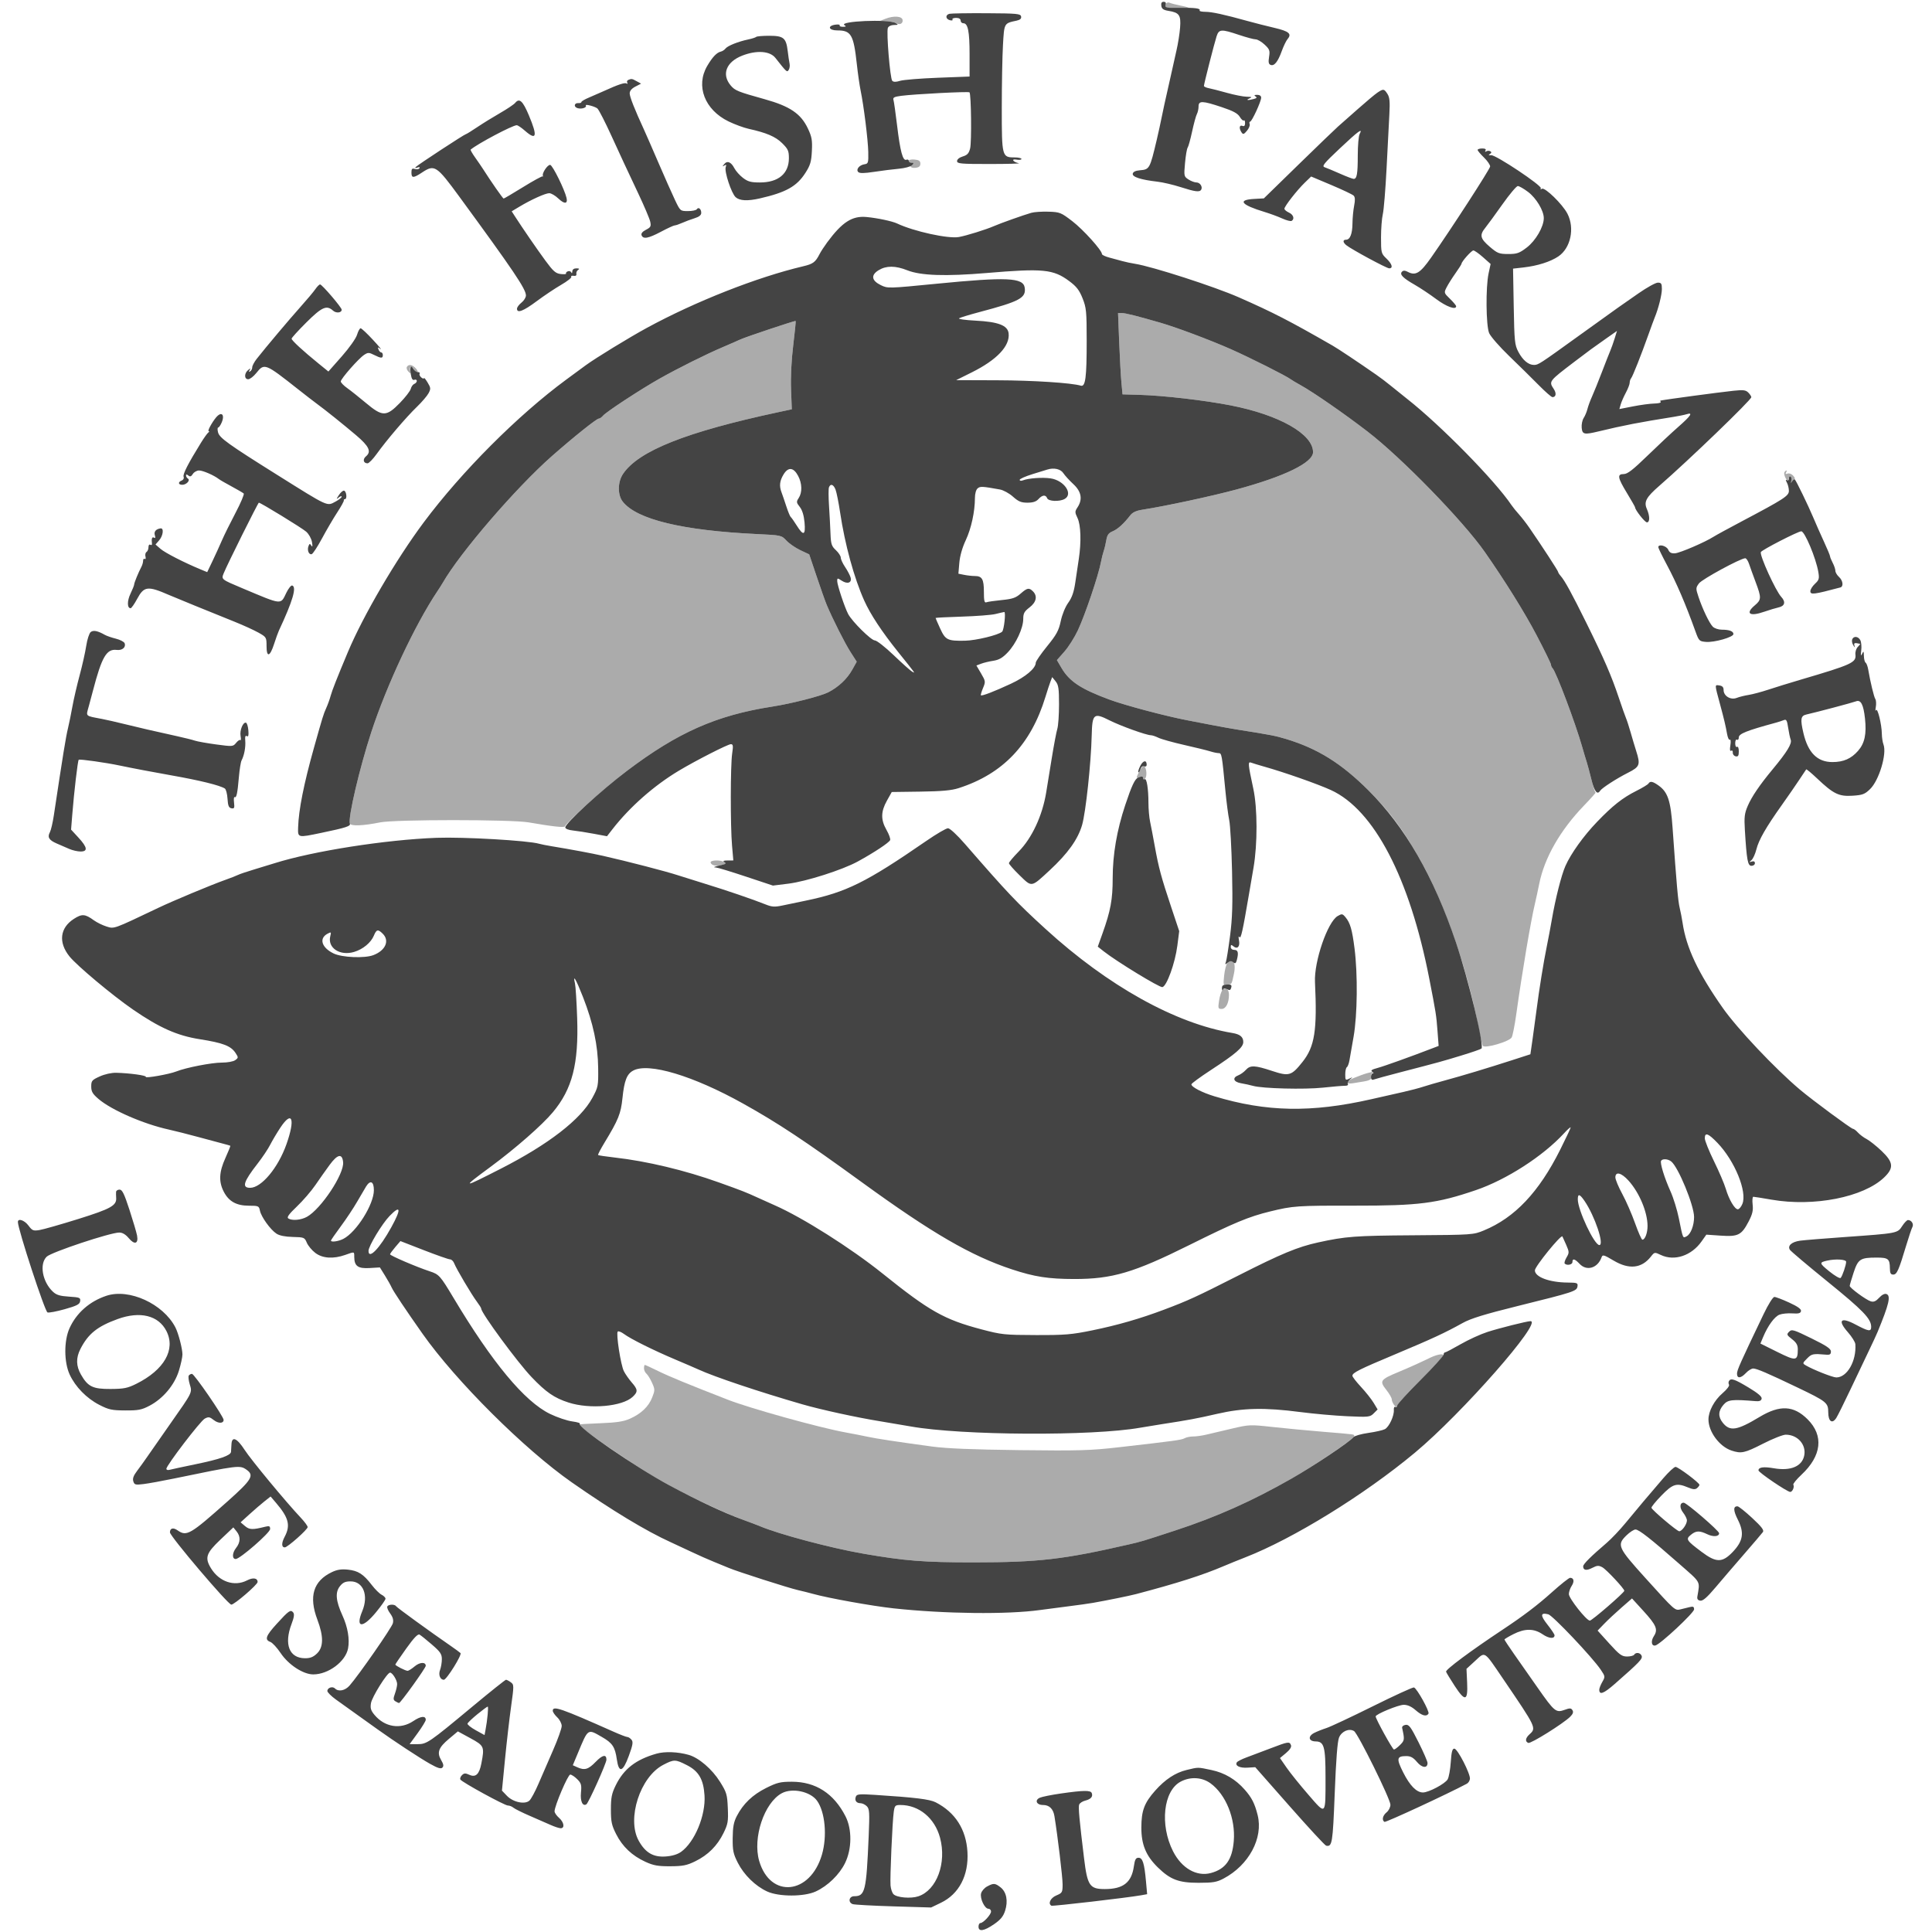
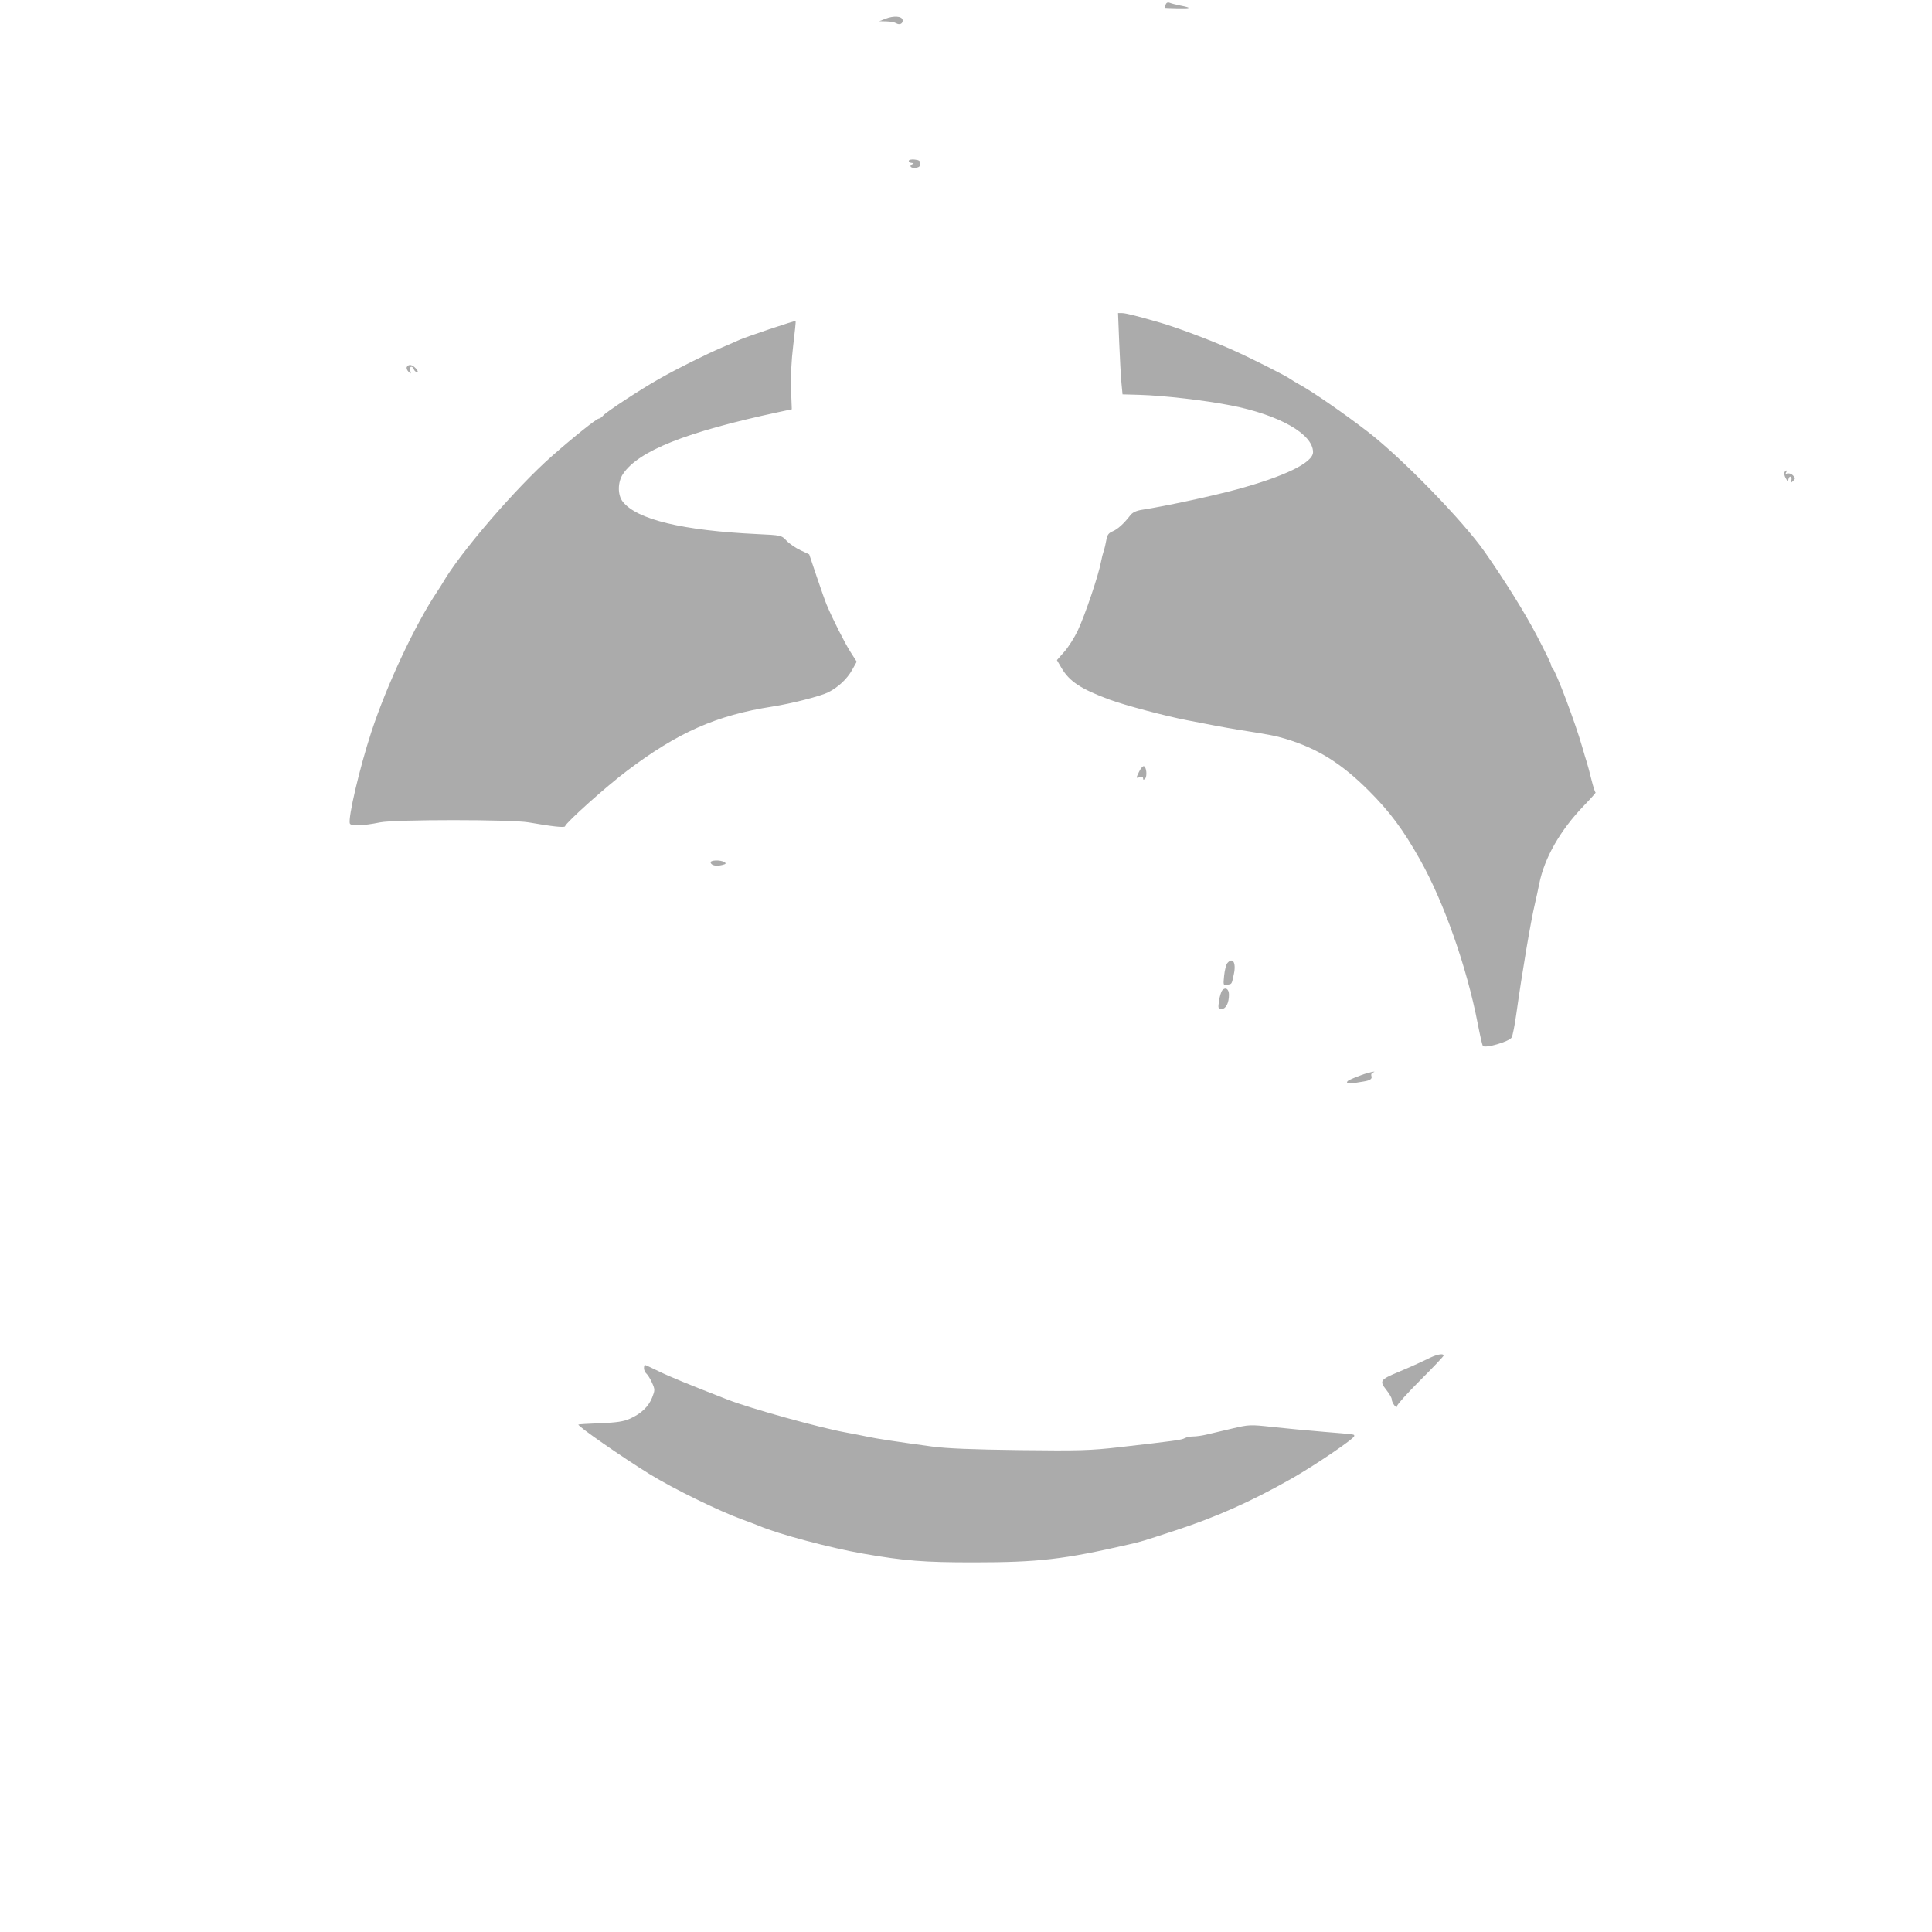
<svg xmlns="http://www.w3.org/2000/svg" width="1080" height="1080" viewBox="0 0 1080 1080" version="1.1">
  <path d="M 651.629 2.524 C 651.283 3.426, 651.002 4.239, 651.004 4.332 C 651.006 4.424, 654.182 4.564, 658.062 4.641 C 665.956 4.800, 666.424 4.417, 659.918 3.124 C 657.488 2.641, 654.771 1.940, 653.879 1.566 C 652.842 1.130, 652.032 1.475, 651.629 2.524 M 495 10.477 L 491.500 11.848 495.500 11.939 C 497.700 11.989, 500.134 12.432, 500.909 12.923 C 502.858 14.156, 504.852 13.205, 504.562 11.181 C 504.250 9.003, 499.631 8.663, 495 10.477 M 508 89.937 C 508 90.521, 508.788 91.036, 509.750 91.079 C 510.795 91.126, 510.997 91.361, 510.250 91.662 C 507.919 92.603, 508.985 94.135, 511.750 93.816 C 513.728 93.589, 514.500 92.938, 514.500 91.500 C 514.500 89.975, 513.729 89.426, 511.250 89.187 C 509.424 89.011, 508 89.339, 508 89.937 M 625.634 191.250 C 625.986 200.188, 626.550 210.413, 626.887 213.974 L 627.500 220.449 637 220.720 C 650.425 221.102, 673.413 223.761, 688 226.619 C 715.191 231.947, 734 242.636, 734 252.763 C 734 258.628, 718.113 266.356, 691 273.681 C 677.261 277.393, 651.065 283.015, 638.588 284.929 C 635.158 285.456, 633.113 286.410, 631.814 288.092 C 628.196 292.772, 624.811 295.835, 621.947 297.022 C 619.722 297.943, 618.909 299.068, 618.449 301.861 C 618.119 303.863, 617.461 306.625, 616.987 308 C 616.513 309.375, 615.835 312.075, 615.480 314 C 614.100 321.495, 606.634 343.603, 602.503 352.426 C 600.680 356.319, 597.306 361.643, 595.004 364.259 L 590.818 369.014 593.389 373.401 C 597.810 380.945, 604.270 385.196, 620.310 391.118 C 628.849 394.271, 651.444 400.275, 663.500 402.596 C 667.350 403.337, 674.100 404.638, 678.500 405.487 C 682.900 406.337, 689.200 407.456, 692.500 407.974 C 709.826 410.695, 712.998 411.307, 718.711 413.034 C 736.585 418.435, 749.818 426.681, 765.084 441.929 C 776.939 453.771, 784.277 463.636, 793.785 480.516 C 807.110 504.172, 819.927 540.553, 826.015 572 C 827.240 578.325, 828.525 583.999, 828.871 584.608 C 829.836 586.308, 843.794 582.253, 845.049 579.908 C 845.598 578.882, 846.727 573.196, 847.557 567.271 C 850.932 543.189, 855.696 514.972, 858.071 505 C 858.660 502.525, 859.731 497.575, 860.451 494 C 863.379 479.451, 872.201 464.052, 885.508 450.262 C 889.362 446.268, 892.261 443, 891.950 443 C 891.640 443, 890.583 439.738, 889.603 435.750 C 888.623 431.762, 887.447 427.375, 886.990 426 C 886.534 424.625, 885.391 420.800, 884.450 417.500 C 880.649 404.159, 869.927 375.684, 867.901 373.550 C 867.406 373.028, 867 372.109, 867 371.509 C 867 370.910, 863.352 363.462, 858.893 354.959 C 852.324 342.432, 841.209 324.577, 830 308.546 C 817.836 291.148, 783.519 255.897, 764.500 241.263 C 751.476 231.241, 734.288 219.333, 727.049 215.315 C 724.547 213.927, 722.050 212.439, 721.500 212.009 C 719.176 210.193, 698.630 199.861, 688 195.164 C 676.321 190.002, 657.584 182.977, 648.500 180.355 C 635.390 176.569, 629.313 175.045, 627.247 175.024 L 624.994 175 625.634 191.250 M 430 184.059 C 422.025 186.749, 414.600 189.384, 413.500 189.916 C 412.400 190.447, 408.125 192.318, 404 194.073 C 394.570 198.084, 378.916 205.892, 368.500 211.779 C 357.925 217.756, 338.856 230.255, 337.128 232.343 C 336.373 233.254, 335.298 234, 334.739 234 C 333.511 234, 320.698 244.243, 308.545 254.940 C 288.484 272.596, 257.197 308.914, 247.500 325.800 C 246.950 326.758, 245.600 328.884, 244.500 330.525 C 232.057 349.088, 216.171 382.959, 207.531 409.350 C 201.029 429.211, 194.434 457.361, 195.582 460.353 C 196.179 461.910, 202.906 461.655, 212.500 459.714 C 220.753 458.044, 285.889 458.046, 295.500 459.717 C 308.787 462.026, 315.501 462.759, 315.816 461.933 C 316.771 459.429, 338.681 439.819, 350.500 430.890 C 379.004 409.356, 400.501 399.854, 431.728 394.985 C 442.407 393.320, 458.817 389.134, 462.970 387.015 C 468.682 384.101, 473.516 379.559, 476.402 374.396 L 478.913 369.903 475.415 364.435 C 472.195 359.401, 465.467 346.062, 462.097 338.032 C 461.326 336.194, 458.818 329.109, 456.525 322.289 L 452.354 309.889 447.427 307.571 C 444.717 306.296, 441.220 303.890, 439.656 302.224 C 436.833 299.216, 436.716 299.190, 423.156 298.546 C 381.521 296.568, 355.965 290.398, 348.125 280.431 C 345.164 276.668, 345.234 269.433, 348.274 264.922 C 356.968 252.020, 383.491 241.474, 435.060 230.412 L 442.621 228.791 442.197 217.645 C 441.936 210.788, 442.403 201.347, 443.409 193.106 C 444.309 185.739, 444.923 179.590, 444.773 179.441 C 444.623 179.292, 437.975 181.370, 430 184.059 M 227.441 205.096 C 227.068 205.699, 227.469 206.897, 228.331 207.759 C 229.754 209.183, 229.846 209.128, 229.332 207.163 C 228.698 204.739, 230.464 204.161, 231.362 206.500 C 231.678 207.325, 232.471 208, 233.124 208 C 233.831 208, 233.579 207.192, 232.500 206 C 230.494 203.783, 228.475 203.423, 227.441 205.096 M 997.513 263.979 C 997.180 264.518, 997.471 265.980, 998.160 267.229 C 999.246 269.198, 999.462 269.266, 999.782 267.738 C 999.985 266.769, 1000.548 266.220, 1001.032 266.520 C 1001.516 266.819, 1001.622 267.822, 1001.266 268.749 C 1000.693 270.243, 1000.801 270.268, 1002.216 268.967 C 1003.638 267.660, 1003.649 267.316, 1002.313 265.817 C 1001.483 264.887, 1000.110 264.404, 999.242 264.737 C 998.205 265.135, 997.917 264.943, 998.395 264.170 C 998.793 263.526, 998.893 263, 998.618 263 C 998.343 263, 997.846 263.441, 997.513 263.979 M 636.675 431.555 C 634.996 435.077, 635.002 435.134, 636.981 434.506 C 638.281 434.093, 639 434.316, 639 435.133 C 639 436.039, 639.307 436.093, 640.078 435.322 C 641.387 434.013, 640.915 428.790, 639.444 428.308 C 638.863 428.118, 637.617 429.579, 636.675 431.555 M 397.250 482.250 C 397.780 483.844, 400.431 484.360, 403.777 483.520 C 405.839 483.002, 406.088 482.668, 404.948 481.947 C 402.707 480.529, 396.755 480.764, 397.250 482.250 M 686.057 538.431 C 685.404 539.218, 684.613 542.354, 684.298 545.400 C 683.746 550.748, 683.805 550.923, 685.999 550.500 C 688.765 549.967, 688.425 550.513, 689.741 544.503 C 691.135 538.138, 689.094 534.772, 686.057 538.431 M 683.325 553.497 C 682.685 554.182, 681.849 556.826, 681.467 559.372 C 680.825 563.650, 680.935 564, 682.911 564 C 685.290 564, 687 560.672, 687 556.042 C 687 552.893, 685.111 551.585, 683.325 553.497 M 761 600.972 C 753.997 603.625, 753 604.146, 753 605.152 C 753 605.668, 754.462 605.845, 756.250 605.546 C 758.038 605.246, 760.730 604.807, 762.234 604.570 C 765.926 603.987, 767.237 603.060, 766.624 601.463 C 766.343 600.730, 766.650 599.911, 767.306 599.644 C 770.642 598.287, 764.890 599.499, 761 600.972 M 800 758.731 C 798.075 759.613, 794.868 761.123, 792.873 762.087 C 790.878 763.051, 785.846 765.255, 781.692 766.985 C 771.542 771.210, 771.018 771.972, 774.897 776.870 C 776.604 779.025, 778 781.425, 778 782.203 C 778 784.259, 780.926 787.988, 780.968 785.986 C 780.986 785.153, 786.850 778.634, 794 771.500 C 801.150 764.366, 807 758.185, 807 757.764 C 807 756.549, 803.800 756.991, 800 758.731 M 360 764.878 C 360 765.910, 360.605 767.258, 361.346 767.872 C 362.086 768.486, 363.494 770.768, 364.474 772.943 C 366.160 776.680, 366.165 777.135, 364.572 781.199 C 362.574 786.299, 358.382 790.291, 352.084 793.092 C 348.588 794.647, 344.666 795.240, 335.557 795.592 C 328.988 795.846, 323.485 796.181, 323.329 796.338 C 322.610 797.057, 348.056 814.755, 363.259 824.109 C 376.516 832.266, 401.706 844.595, 415 849.432 C 419.125 850.932, 423.400 852.548, 424.500 853.021 C 434.944 857.514, 464.156 865.307, 482.500 868.493 C 505.841 872.548, 516.510 873.388, 544.500 873.372 C 580.560 873.352, 594.601 871.726, 631 863.357 C 638.199 861.702, 637.979 861.768, 657 855.536 C 680.057 847.982, 699.518 839.303, 722 826.548 C 734.900 819.229, 757 804.239, 757 802.807 C 757 801.727, 758.487 801.937, 740 800.403 C 730.925 799.649, 717.875 798.413, 711 797.655 C 698.857 796.315, 698.214 796.343, 688.500 798.633 C 683 799.929, 676.581 801.442, 674.236 801.995 C 671.890 802.548, 668.622 803, 666.972 803 C 665.323 803, 663.191 803.434, 662.236 803.965 C 660.466 804.948, 657.135 805.406, 625.500 809.022 C 609.542 810.846, 603.246 811.029, 570 810.632 C 543.832 810.319, 529.025 809.711, 521 808.619 C 501.195 805.925, 489.662 804.172, 485 803.146 C 482.525 802.602, 476.900 801.501, 472.500 800.699 C 458.029 798.064, 419.487 787.356, 407 782.502 C 385.184 774.021, 374.319 769.557, 368.224 766.568 C 364.222 764.606, 360.734 763, 360.474 763 C 360.213 763, 360 763.845, 360 764.878" stroke="none" fill="#ababab" fill-rule="evenodd" />
-   <path d="M 649.180 3.237 C 649.426 4.954, 650.358 5.612, 653.198 6.071 C 659.244 7.048, 660.225 8.465, 659.680 15.436 C 659.419 18.771, 658.527 24.425, 657.698 28 C 656.869 31.575, 655.714 36.750, 655.132 39.500 C 654.550 42.250, 653.338 47.650, 652.438 51.500 C 651.539 55.350, 650.218 61.425, 649.503 65 C 648.788 68.575, 647.511 74.425, 646.665 78 C 642.767 94.469, 642.617 94.741, 637.182 95.194 C 634.774 95.395, 633.412 96.051, 633.212 97.107 C 632.870 98.918, 637.757 100.496, 647 101.558 C 650.025 101.906, 655.863 103.273, 659.972 104.595 C 668.021 107.186, 670.563 107.517, 671.444 106.090 C 672.431 104.494, 670.854 102, 668.858 102 C 667.797 102, 665.766 101.238, 664.344 100.306 C 661.828 98.657, 661.777 98.414, 662.441 91.084 C 662.817 86.944, 663.473 83.093, 663.901 82.528 C 664.328 81.963, 665.454 77.900, 666.403 73.500 C 667.351 69.100, 668.548 64.719, 669.063 63.764 C 669.579 62.809, 670 60.896, 670 59.514 C 670 56.205, 672.085 56.267, 682.992 59.900 C 689.386 62.030, 691.878 63.380, 693.077 65.363 C 693.954 66.811, 694.970 67.697, 695.335 67.331 C 695.701 66.966, 696 67.628, 696 68.802 C 696 70.289, 695.545 70.763, 694.500 70.362 C 692.777 69.700, 692.517 71.734, 694.036 74 C 694.892 75.278, 695.340 75.143, 697.064 73.085 C 698.177 71.757, 698.857 70.070, 698.575 69.335 C 698.293 68.601, 698.405 68, 698.823 68 C 699.798 68, 705 56.715, 705 54.600 C 705 53.603, 704.152 53.006, 702.750 53.015 C 701.135 53.026, 700.877 53.269, 701.835 53.877 C 702.831 54.508, 702.578 54.881, 700.835 55.348 C 697.534 56.231, 696.124 56.021, 698.500 55 C 700.128 54.300, 699.837 54.128, 696.932 54.070 C 694.970 54.032, 690.020 53.062, 685.932 51.916 C 681.845 50.771, 677.263 49.594, 675.750 49.303 C 674.237 49.011, 673 48.441, 673 48.035 C 673 46.963, 678.842 24.080, 680.093 20.250 C 681.399 16.254, 682.695 16.177, 692.595 19.500 C 696.691 20.875, 700.885 22, 701.915 22 C 702.946 22, 705.197 23.316, 706.918 24.924 C 709.710 27.532, 709.980 28.271, 709.420 31.777 C 708.940 34.774, 709.150 35.843, 710.302 36.286 C 712.329 37.063, 714.352 34.535, 716.533 28.500 C 717.526 25.750, 718.992 22.729, 719.791 21.787 C 722.242 18.895, 720.534 17.463, 712.356 15.555 C 708.035 14.547, 701.350 12.847, 697.500 11.776 C 684.358 8.120, 677.502 6.625, 673.817 6.609 C 671.791 6.600, 670.335 6.267, 670.581 5.868 C 671.317 4.678, 667.973 4.236, 659.262 4.371 C 651.840 4.487, 651.079 4.327, 651.579 2.750 C 651.954 1.570, 651.602 1, 650.498 1 C 649.375 1, 648.961 1.702, 649.180 3.237 M 530.750 7.716 C 528.370 8.302, 528.535 10.645, 531.001 11.290 C 532.102 11.578, 532.751 11.405, 532.442 10.907 C 532.134 10.408, 533.034 10, 534.441 10 C 536.049 10, 537 10.557, 537 11.500 C 537 12.325, 537.686 13, 538.525 13 C 541.088 13, 542 17.580, 542 30.458 L 542 42.785 524.250 43.464 C 514.487 43.838, 504.996 44.610, 503.158 45.180 C 500.851 45.895, 499.495 45.895, 498.779 45.179 C 497.572 43.972, 495.414 17.969, 496.324 15.599 C 496.678 14.676, 498.114 13.987, 499.719 13.970 C 502.214 13.942, 502.306 13.827, 500.621 12.848 C 496.741 10.594, 468.500 11.805, 472.081 14.071 C 473.159 14.753, 472.945 14.973, 471.191 14.985 C 469.921 14.993, 469.110 14.631, 469.388 14.181 C 469.667 13.730, 468.568 13.557, 466.947 13.794 C 462.330 14.472, 463.212 17, 468.066 17 C 475.814 17, 477.166 19.352, 478.991 36 C 479.564 41.225, 480.500 47.750, 481.071 50.500 C 482.842 59.026, 485.227 78.181, 485.367 85 C 485.489 90.964, 485.320 91.526, 483.323 91.810 C 480.374 92.230, 478.333 94.733, 479.769 96.169 C 480.547 96.947, 483.057 96.916, 488.676 96.057 C 492.979 95.400, 499.163 94.624, 502.419 94.334 C 505.674 94.043, 508.969 93.174, 509.740 92.403 C 510.944 91.199, 510.920 91, 509.571 91 C 508.707 91, 508 90.502, 508 89.893 C 508 89.284, 507.389 89.021, 506.641 89.307 C 504.675 90.062, 503.205 84.583, 501.462 70 C 500.640 63.125, 499.734 56.759, 499.449 55.853 C 499.034 54.533, 499.880 54.082, 503.715 53.577 C 511.168 52.595, 541.381 51.047, 541.951 51.618 C 542.904 52.571, 543.205 79.481, 542.302 83 C 541.600 85.737, 540.706 86.709, 538.202 87.457 C 536.295 88.027, 535 89.075, 535 90.049 C 535 91.503, 537.022 91.683, 553.250 91.676 C 563.288 91.672, 570.600 91.475, 569.500 91.237 C 566.221 90.530, 565.061 88.672, 568.250 89.236 C 569.763 89.504, 571 89.335, 571 88.861 C 571 88.388, 569.270 88, 567.155 88 C 560.124 88, 559.999 87.521, 560.005 60.421 C 560.007 47.265, 560.303 31.395, 560.663 25.157 C 561.375 12.799, 561.231 13.055, 568.316 11.533 C 570.277 11.112, 571.033 10.408, 570.803 9.214 C 570.505 7.672, 568.572 7.489, 551.486 7.392 C 541.044 7.333, 531.712 7.479, 530.750 7.716 M 422.706 20.627 C 422.361 20.972, 420.374 21.612, 418.290 22.049 C 412.679 23.225, 406.792 25.578, 405.569 27.132 C 404.977 27.884, 403.819 28.648, 402.996 28.829 C 400.680 29.338, 398.266 31.871, 395.342 36.859 C 388.785 48.049, 393.922 61.399, 407.279 67.881 C 410.701 69.541, 415.745 71.398, 418.488 72.007 C 428.562 74.245, 433.528 76.375, 437.250 80.056 C 440.515 83.285, 441 84.367, 441 88.418 C 441 97.059, 435.102 102, 424.787 102 C 419.790 102, 418.085 101.539, 415.343 99.448 C 413.503 98.045, 411.340 95.624, 410.536 94.069 C 408.700 90.518, 406.534 89.640, 404.823 91.751 C 403.709 93.126, 403.724 93.249, 404.920 92.528 C 405.991 91.882, 406.180 92.090, 405.688 93.370 C 404.779 95.740, 408.861 108.129, 411.250 110.250 C 413.512 112.257, 417.901 112.473, 424.736 110.912 C 439.368 107.569, 445.370 104.215, 450.208 96.675 C 452.964 92.381, 453.540 90.443, 453.843 84.439 C 454.149 78.378, 453.814 76.482, 451.612 71.829 C 447.693 63.545, 441.569 59.390, 427.500 55.471 C 412.446 51.276, 410.877 50.642, 408.464 47.775 C 403.256 41.586, 405.923 34.637, 414.858 31.118 C 422.873 27.962, 430.374 28.462, 433.441 32.358 C 439.814 40.452, 439.921 40.549, 440.887 39.085 C 441.401 38.307, 441.621 36.732, 441.377 35.585 C 441.132 34.438, 440.662 31.250, 440.332 28.500 C 439.455 21.189, 438.011 20, 430.012 20 C 426.339 20, 423.051 20.282, 422.706 20.627 M 351.244 44.664 C 350.553 44.943, 350.285 45.652, 350.648 46.240 C 351.015 46.833, 350.842 47.021, 350.261 46.661 C 349.231 46.025, 345.433 47.294, 337.500 50.926 C 335.300 51.933, 331.587 53.555, 329.250 54.530 C 326.913 55.506, 325 56.635, 325 57.041 C 325 57.446, 324.261 57.715, 323.358 57.639 C 320.988 57.438, 320.537 59.718, 322.804 60.438 C 325.058 61.153, 328.214 60.155, 327.475 58.959 C 326.856 57.958, 333.078 59.639, 334.039 60.733 C 335.011 61.838, 338.405 68.489, 341.830 76 C 346.723 86.727, 350.494 94.829, 356.814 108.194 C 360.115 115.176, 363.113 122.237, 363.475 123.884 C 364.051 126.509, 363.757 127.074, 361.101 128.448 C 359.116 129.474, 358.267 130.531, 358.641 131.508 C 359.532 133.828, 362.407 133.299, 369.569 129.500 C 373.197 127.575, 376.623 126, 377.182 126 C 377.741 126, 379.616 125.364, 381.349 124.586 C 383.082 123.809, 386.188 122.649, 388.250 122.009 C 390.825 121.209, 392 120.261, 392 118.981 C 392 116.793, 390.414 115.521, 389.510 116.984 C 389.165 117.543, 386.945 118, 384.578 118 C 380.283 118, 380.269 117.988, 377.300 111.750 C 375.664 108.313, 371.517 98.975, 368.085 91 C 364.653 83.025, 361.016 74.700, 360.002 72.500 C 354.765 61.138, 352 54.122, 352 52.196 C 352 50.798, 353.106 49.479, 355.180 48.407 L 358.359 46.763 355.930 45.417 C 353.280 43.949, 353.093 43.919, 351.244 44.664 M 770 51.771 C 768.625 52.687, 763.675 56.835, 759 60.989 C 754.325 65.143, 749.375 69.515, 748 70.705 C 746.625 71.895, 736.725 81.425, 726 91.883 L 706.500 110.897 701.079 111.199 C 691.512 111.730, 693.756 114.507, 707 118.524 C 710.025 119.441, 714.427 121.066, 716.782 122.135 C 719.137 123.204, 721.499 123.810, 722.032 123.480 C 723.816 122.378, 723.024 119.968, 720.500 118.818 C 719.125 118.192, 718 117.230, 718 116.682 C 718 115.324, 725.068 106.276, 729.403 102.085 L 732.935 98.671 744.217 103.426 C 750.423 106.042, 756.031 108.703, 756.679 109.341 C 757.513 110.160, 757.599 111.819, 756.973 115 C 756.486 117.475, 756.068 121.892, 756.044 124.816 C 755.995 130.686, 754.704 134, 752.465 134 C 750.570 134, 750.593 135.417, 752.514 137.011 C 755.252 139.284, 775.093 150, 776.562 150 C 778.901 150, 778.213 147.578, 775 144.500 C 772.108 141.729, 772 141.306, 772 132.756 C 772 127.877, 772.453 121.999, 773.006 119.693 C 773.559 117.387, 774.505 105.825, 775.107 94 C 775.709 82.175, 776.414 68.533, 776.674 63.685 C 777.047 56.712, 776.812 54.362, 775.550 52.435 C 773.689 49.596, 773.328 49.553, 770 51.771 M 287.991 57.510 C 287.263 58.388, 283.479 60.934, 279.583 63.168 C 275.688 65.402, 269.898 68.978, 266.719 71.115 C 263.539 73.252, 260.707 75, 260.425 75 C 259.732 75, 233.763 92.001, 232.500 93.281 C 231.827 93.963, 232.090 94.086, 233.302 93.659 C 234.413 93.267, 234.860 93.418, 234.468 94.052 C 234.118 94.618, 232.970 94.808, 231.916 94.473 C 230.368 93.982, 230 94.358, 230 96.433 C 230 99.656, 231.054 99.654, 235.934 96.425 C 242.923 91.800, 244.010 92.506, 256.815 110 C 287.169 151.467, 294 161.600, 294 165.156 C 294 166.287, 292.875 168.097, 291.500 169.179 C 290.125 170.260, 289 171.787, 289 172.573 C 289 175.285, 292.528 173.940, 300 168.378 C 304.125 165.308, 310.288 161.185, 313.696 159.216 C 317.104 157.247, 319.647 155.238, 319.346 154.751 C 319.045 154.264, 319.632 154.009, 320.650 154.183 C 321.820 154.384, 322.389 153.982, 322.197 153.092 C 322.031 152.317, 322.481 151.311, 323.197 150.857 C 324.107 150.280, 323.822 150.026, 322.250 150.015 C 320.798 150.005, 319.972 150.620, 319.921 151.750 C 319.878 152.713, 319.624 152.963, 319.356 152.306 C 319.089 151.650, 318.227 151.359, 317.441 151.661 C 316.655 151.963, 316.202 152.518, 316.436 152.896 C 316.669 153.273, 315.337 153.404, 313.477 153.187 C 310.616 152.853, 309.285 151.689, 304.850 145.646 C 300.107 139.182, 292.287 127.812, 287.769 120.811 L 286.038 118.129 290.269 115.588 C 296.906 111.603, 304.868 108, 307.038 108 C 308.127 108, 310.422 109.341, 312.137 110.980 C 315.505 114.199, 317.484 114.048, 316.696 110.633 C 315.609 105.925, 308.972 92.480, 307.591 92.188 C 306.124 91.877, 302.657 97.171, 303.540 98.373 C 303.793 98.718, 303.733 98.808, 303.407 98.574 C 303.081 98.339, 298.136 101.039, 292.418 104.574 C 286.700 108.108, 281.801 111, 281.532 111 C 281.106 111, 274.460 101.468, 270 94.461 C 269.175 93.165, 267.196 90.273, 265.601 88.034 C 264.007 85.795, 262.882 83.813, 263.101 83.628 C 267.060 80.295, 286.517 70, 288.858 70 C 289.448 70, 291.468 71.350, 293.347 73 C 299.960 78.806, 300.628 76.327, 295.646 64.477 C 292.233 56.359, 290.361 54.655, 287.991 57.510 M 749 82.940 C 739.967 91.445, 738.779 92.920, 740.500 93.501 C 741.600 93.873, 745.461 95.487, 749.080 97.088 C 752.699 98.690, 756.138 100, 756.723 100 C 758.520 100, 759 97.231, 759 86.852 C 759 81.361, 759.466 75.998, 760.035 74.934 C 762.010 71.245, 759.447 73.104, 749 82.940 M 826 83.804 C 826 84.246, 827.575 86.134, 829.500 88 C 831.425 89.866, 833 92.139, 833 93.052 C 833 94.384, 811.087 128.213, 799.999 144 C 793.822 152.794, 791.306 154.304, 786.827 151.907 C 785.401 151.144, 784.469 151.131, 783.735 151.865 C 782.230 153.370, 784.185 155.387, 790.841 159.195 C 793.924 160.959, 799.336 164.562, 802.867 167.201 C 808.585 171.476, 814 173.419, 814 171.196 C 814 170.754, 812.448 168.888, 810.550 167.049 C 807.150 163.753, 807.123 163.661, 808.674 160.603 C 809.539 158.896, 811.766 155.361, 813.623 152.748 C 815.481 150.134, 817 147.747, 817 147.444 C 817 146.256, 822.565 140, 823.621 140 C 824.238 140, 826.659 141.701, 829.002 143.779 L 833.260 147.559 832.130 152.829 C 830.471 160.564, 830.666 181.956, 832.434 186.188 C 833.223 188.075, 838.279 193.868, 843.669 199.060 C 849.060 204.252, 856.463 211.537, 860.120 215.250 C 863.777 218.963, 867.245 222, 867.826 222 C 869.819 222, 870.171 219.910, 868.586 217.491 C 865.728 213.129, 865.648 213.234, 880.400 202 C 888.276 196.002, 890.646 194.268, 897.826 189.244 L 903.908 184.988 902.589 189.244 C 901.863 191.585, 900.783 194.625, 900.189 196 C 899.594 197.375, 897.472 202.775, 895.473 208 C 893.474 213.225, 890.996 219.363, 889.966 221.640 C 888.936 223.916, 887.776 227.066, 887.389 228.640 C 887.001 230.213, 886.049 232.481, 885.273 233.679 C 884.497 234.878, 884.006 237.353, 884.181 239.179 C 884.535 242.860, 885.591 243.087, 893.500 241.183 C 907.788 237.742, 916.440 236.066, 935.646 233.018 C 938.477 232.568, 941.739 231.900, 942.896 231.533 C 946.589 230.361, 945.182 232.489, 938.250 238.561 C 934.538 241.812, 926.750 249.091, 920.945 254.736 C 912.853 262.605, 909.762 265, 907.695 265 C 903.888 265, 904.220 266.963, 909.500 275.659 C 911.975 279.735, 914 283.290, 914 283.557 C 914 285.029, 919.476 292, 920.633 292 C 922.345 292, 922.328 288.455, 920.596 284.500 C 918.840 280.490, 920.204 277.977, 927.653 271.500 C 944.018 257.269, 979 223.563, 979 222.026 C 979 221.540, 978.235 220.378, 977.300 219.443 C 975.886 218.029, 974.500 217.860, 969.050 218.435 C 960.903 219.296, 930.663 223.362, 928.191 223.929 C 928.021 223.968, 928.091 224.337, 928.345 224.750 C 928.600 225.162, 926.939 225.538, 924.655 225.585 C 922.370 225.631, 917.065 226.345, 912.867 227.170 L 905.234 228.671 905.978 226.085 C 906.387 224.663, 907.685 221.707, 908.861 219.515 C 910.037 217.323, 911 214.825, 911 213.965 C 911 213.104, 911.361 211.973, 911.801 211.450 C 912.695 210.391, 917.427 198.457, 921.496 187 C 922.962 182.875, 924.534 178.600, 924.991 177.500 C 927.066 172.502, 929 164.812, 929 161.562 C 929 158.534, 928.663 158, 926.750 158.002 C 925.513 158.003, 920.675 160.672, 916 163.932 C 911.325 167.193, 906.150 170.803, 904.500 171.956 C 902.850 173.109, 893.247 180.003, 883.161 187.276 C 860.340 203.731, 859.945 203.988, 857.473 203.995 C 854.399 204.003, 851.217 201.330, 848.767 196.684 C 846.736 192.833, 846.531 190.818, 846.182 171.334 L 845.804 150.168 851.652 149.506 C 859.424 148.627, 866.688 146.328, 871.118 143.346 C 878.025 138.697, 880.393 127.554, 876.198 119.442 C 873.466 114.160, 863.585 104.520, 861.943 105.535 C 861.180 106.007, 860.943 105.901, 861.336 105.266 C 862.197 103.873, 836.234 86.557, 833.584 86.756 C 832.109 86.867, 831.907 86.676, 832.869 86.081 C 833.808 85.501, 833.879 85.043, 833.107 84.566 C 832.498 84.190, 831.480 84.203, 830.845 84.595 C 830.130 85.038, 829.962 84.870, 830.405 84.155 C 830.873 83.397, 830.239 83, 828.559 83 C 827.152 83, 826 83.362, 826 83.804 M 839.844 114.250 C 835.858 119.888, 831.562 125.772, 830.298 127.327 C 826.972 131.417, 827.419 133.346, 832.750 137.916 C 837.078 141.625, 837.998 141.988, 843.106 141.994 C 848.015 141.999, 849.303 141.549, 853.460 138.375 C 858.444 134.570, 862.972 126.771, 862.990 121.962 C 863.006 117.781, 858.784 110.743, 854.172 107.264 C 851.792 105.469, 849.225 104, 848.468 104 C 847.710 104, 843.829 108.612, 839.844 114.250 M 576.500 118.968 C 572.078 120.240, 559.263 124.798, 555.643 126.386 C 551.248 128.315, 540.182 131.760, 536 132.502 C 530.022 133.563, 510.831 129.353, 501.500 124.934 C 498.734 123.624, 490.510 121.883, 484.377 121.309 C 476.349 120.558, 470.773 124.158, 462.394 135.500 C 460.769 137.700, 458.865 140.625, 458.164 142 C 455.829 146.577, 454.541 147.540, 449 148.847 C 423.193 154.936, 388.753 168.512, 361.500 183.340 C 351.752 188.643, 332.958 200.140, 327.500 204.138 C 325.300 205.750, 320.350 209.389, 316.500 212.226 C 289.459 232.151, 258.086 263.583, 236.876 292 C 221.376 312.766, 202.985 344.211, 194.473 364.500 C 188.304 379.204, 185.650 385.940, 184.821 389 C 184.299 390.925, 183.195 393.983, 182.368 395.795 C 180.852 399.114, 180.364 400.693, 175.506 418 C 169.842 438.173, 166.941 452.748, 166.650 462.500 C 166.474 468.366, 166.349 468.336, 179.500 465.598 C 193.491 462.685, 196.145 461.821, 195.585 460.360 C 194.434 457.362, 201.021 429.235, 207.531 409.350 C 216.171 382.959, 232.057 349.088, 244.500 330.525 C 245.600 328.884, 246.950 326.758, 247.500 325.800 C 257.197 308.914, 288.484 272.596, 308.545 254.940 C 320.698 244.243, 333.511 234, 334.739 234 C 335.298 234, 336.373 233.254, 337.128 232.343 C 338.856 230.255, 357.925 217.756, 368.500 211.779 C 378.916 205.892, 394.570 198.084, 404 194.073 C 408.125 192.318, 412.400 190.447, 413.500 189.916 C 416.396 188.516, 444.449 179.119, 444.773 179.441 C 444.923 179.590, 444.309 185.739, 443.409 193.106 C 442.403 201.347, 441.936 210.788, 442.197 217.645 L 442.621 228.791 435.060 230.412 C 383.491 241.474, 356.968 252.020, 348.274 264.922 C 345.234 269.433, 345.164 276.668, 348.125 280.431 C 355.965 290.398, 381.521 296.568, 423.156 298.546 C 436.716 299.190, 436.833 299.216, 439.656 302.224 C 441.220 303.890, 444.717 306.296, 447.427 307.571 L 452.354 309.889 456.525 322.289 C 458.818 329.109, 461.326 336.194, 462.097 338.032 C 465.467 346.062, 472.195 359.401, 475.415 364.435 L 478.913 369.903 476.402 374.396 C 473.516 379.559, 468.682 384.101, 462.970 387.015 C 458.817 389.134, 442.407 393.320, 431.728 394.985 C 400.501 399.854, 379.004 409.356, 350.500 430.890 C 336.181 441.708, 316 460.207, 316 462.516 C 316 463.288, 317.691 463.977, 320.250 464.247 C 322.587 464.493, 327.833 465.317, 331.906 466.078 L 339.311 467.461 342.406 463.488 C 352.124 451.012, 365.643 439.104, 379.500 430.816 C 389.092 425.079, 406.894 416, 408.550 416 C 409.815 416, 409.938 416.877, 409.284 421.250 C 408.302 427.826, 408.259 461.729, 409.219 472.750 L 409.937 481 406.719 481.015 C 404.379 481.026, 403.895 481.281, 404.948 481.947 C 406.066 482.654, 405.724 483.012, 403.448 483.519 C 399.109 484.485, 398.299 484.833, 400.187 484.921 C 401.115 484.964, 408.669 487.261, 416.973 490.024 L 432.072 495.047 440.697 493.975 C 450.742 492.727, 470.869 486.299, 479.500 481.583 C 488.605 476.607, 497.058 471.014, 497.598 469.606 C 497.863 468.913, 496.943 466.356, 495.553 463.923 C 492.306 458.243, 492.367 453.716, 495.773 447.620 L 498.500 442.740 514.500 442.521 C 526.420 442.358, 531.868 441.862, 535.866 440.578 C 560.655 432.613, 576.283 416.174, 584.427 389.500 C 585.435 386.200, 586.692 382.376, 587.220 381.003 L 588.182 378.507 590.091 380.864 C 591.701 382.852, 592 384.879, 592 393.790 C 592 399.602, 591.572 405.740, 591.049 407.429 C 590.526 409.118, 589.115 416.575, 587.913 424 C 586.711 431.425, 585.322 439.975, 584.825 443 C 582.689 456.006, 576.893 468.447, 569.437 476.029 C 566.447 479.070, 564 481.995, 564 482.530 C 564 483.064, 566.685 486.113, 569.967 489.304 C 576.948 496.091, 576.302 496.198, 586.754 486.521 C 596.890 477.137, 602.566 469.208, 604.896 461.179 C 606.953 454.090, 609.885 426.769, 610.269 411.106 C 610.568 398.947, 611.403 398.241, 620.234 402.684 C 626.496 405.835, 640.865 411, 643.367 411 C 644.096 411, 645.999 411.639, 647.596 412.421 C 649.193 413.202, 655.675 415.012, 662 416.443 C 668.325 417.874, 674.882 419.485, 676.571 420.023 C 678.260 420.560, 680.355 421, 681.227 421 C 682.943 421, 683.040 421.543, 684.998 442 C 685.603 448.325, 686.570 455.750, 687.146 458.500 C 687.722 461.250, 688.432 474.075, 688.723 487 C 689.140 505.482, 688.900 513.219, 687.602 523.232 C 686.694 530.234, 685.653 536.759, 685.288 537.732 C 684.707 539.282, 684.833 539.331, 686.313 538.128 C 687.593 537.087, 688.333 537.031, 689.378 537.899 C 690.467 538.803, 690.883 538.567, 691.364 536.771 C 692.474 532.629, 692.089 531, 690 531 C 688.822 531, 688 530.333, 688 529.378 C 688 528.070, 688.283 527.990, 689.456 528.964 C 691.714 530.837, 693.282 529.175, 692.602 525.629 C 692.241 523.745, 692.342 523.027, 692.856 523.824 C 693.655 525.064, 694.657 520.589, 698.078 500.500 C 698.640 497.200, 699.834 490.225, 700.732 485 C 702.999 471.813, 702.953 451.791, 700.633 441 C 697.595 426.873, 697.488 425.590, 699.409 426.327 C 700.325 426.678, 703.645 427.689, 706.787 428.574 C 717.965 431.720, 736.614 438.274, 744 441.652 C 768.114 452.682, 788.004 490.805, 798.962 547 C 802.687 566.100, 802.898 567.436, 803.556 576.085 L 804.209 584.671 801.355 585.769 C 788.410 590.750, 773.737 596.014, 770.078 596.990 C 766.830 597.857, 766.034 598.408, 767.078 599.069 C 767.860 599.564, 768.034 599.976, 767.464 599.985 C 766.895 599.993, 766.429 600.911, 766.429 602.025 C 766.429 603.436, 766.894 603.870, 767.964 603.457 C 768.809 603.130, 775.575 601.285, 783 599.356 C 804.978 593.647, 806.046 593.353, 817 590.013 C 822.775 588.252, 827.792 586.516, 828.149 586.155 C 829.791 584.498, 820.829 547.286, 813.781 526.500 C 801.347 489.826, 785.522 462.344, 765.084 441.929 C 749.818 426.681, 736.585 418.435, 718.711 413.034 C 712.998 411.307, 709.826 410.695, 692.500 407.974 C 689.200 407.456, 682.900 406.337, 678.500 405.487 C 674.100 404.638, 667.350 403.337, 663.500 402.596 C 651.444 400.275, 628.849 394.271, 620.310 391.118 C 604.270 385.196, 597.810 380.945, 593.389 373.401 L 590.818 369.014 595.004 364.259 C 597.306 361.643, 600.680 356.319, 602.503 352.426 C 606.634 343.603, 614.100 321.495, 615.480 314 C 615.835 312.075, 616.513 309.375, 616.987 308 C 617.461 306.625, 618.119 303.863, 618.449 301.861 C 618.909 299.068, 619.722 297.943, 621.947 297.022 C 624.811 295.835, 628.196 292.772, 631.814 288.092 C 633.113 286.410, 635.158 285.456, 638.588 284.929 C 651.065 283.015, 677.261 277.393, 691 273.681 C 718.113 266.356, 734 258.628, 734 252.763 C 734 242.636, 715.191 231.947, 688 226.619 C 673.413 223.761, 650.425 221.102, 637 220.720 L 627.500 220.449 626.887 213.974 C 626.550 210.413, 625.986 200.188, 625.634 191.250 L 624.994 175 627.247 175.024 C 629.313 175.045, 635.390 176.569, 648.500 180.355 C 657.584 182.977, 676.321 190.002, 688 195.164 C 698.630 199.861, 719.176 210.193, 721.500 212.009 C 722.050 212.439, 724.547 213.927, 727.049 215.315 C 734.288 219.333, 751.476 231.241, 764.500 241.263 C 783.519 255.897, 817.836 291.148, 830 308.546 C 841.209 324.577, 852.324 342.432, 858.893 354.959 C 863.352 363.462, 867 370.910, 867 371.509 C 867 372.109, 867.406 373.028, 867.901 373.550 C 869.927 375.684, 880.649 404.159, 884.450 417.500 C 885.391 420.800, 886.534 424.625, 886.990 426 C 887.447 427.375, 888.623 431.762, 889.603 435.750 C 891.245 442.428, 892.905 444.580, 894.467 442.053 C 895.399 440.545, 903.707 435.177, 910.114 431.942 C 916.680 428.628, 917.097 427.505, 914.631 419.785 C 913.878 417.428, 912.494 412.800, 911.555 409.500 C 910.616 406.200, 909.453 402.600, 908.970 401.500 C 908.488 400.400, 906.661 395.225, 904.911 390 C 900.818 377.780, 896.701 368.278, 886.929 348.500 C 878.619 331.680, 874.716 324.541, 872.397 321.921 C 871.629 321.053, 871 320.056, 871 319.706 C 871 319.106, 861.739 304.891, 854.903 295 C 853.193 292.525, 850.573 289.150, 849.082 287.500 C 847.590 285.850, 845.724 283.540, 844.935 282.366 C 835.680 268.605, 805.333 237.706, 786.628 223 C 783.480 220.525, 779.280 217.150, 777.295 215.500 C 775.310 213.850, 771.744 211.150, 769.372 209.500 C 759.047 202.320, 748.102 195.020, 744.930 193.198 C 720.862 179.374, 711.770 174.693, 692.500 166.206 C 678.900 160.216, 644.087 148.968, 634.500 147.466 C 632.300 147.121, 629.150 146.454, 627.500 145.984 C 625.850 145.514, 622.587 144.632, 620.250 144.024 C 617.913 143.417, 616 142.518, 616 142.026 C 616 139.941, 605.537 128.341, 599.421 123.645 C 593.121 118.807, 592.459 118.542, 586.145 118.329 C 582.490 118.206, 578.150 118.493, 576.500 118.968 M 491.184 151.029 C 486.709 153.758, 487.151 156.841, 492.383 159.396 C 496.228 161.273, 496.527 161.266, 523.383 158.628 C 562.891 154.748, 572.013 155.155, 572.827 160.833 C 573.647 166.556, 570.086 168.470, 547.453 174.468 C 541.927 175.933, 536.832 177.486, 536.132 177.918 C 535.431 178.351, 539.589 178.947, 545.370 179.242 C 558.087 179.891, 563.318 181.908, 563.827 186.357 C 564.630 193.383, 557.287 201.163, 543.265 208.139 L 534.500 212.500 557.500 212.577 C 577.607 212.643, 598.961 214.022, 604.195 215.592 C 606.777 216.366, 607.476 211.002, 607.467 190.500 C 607.460 174.032, 607.262 172.008, 605.146 166.720 C 603.318 162.149, 601.752 160.137, 597.667 157.106 C 588.765 150.501, 583.069 149.945, 551.547 152.610 C 528.595 154.550, 514.689 154.078, 507.213 151.104 C 500.569 148.460, 495.437 148.436, 491.184 151.029 M 176.297 161.628 C 175.309 163.073, 171.575 167.524, 168 171.520 C 161.697 178.564, 148.489 194.244, 143.467 200.644 C 142.110 202.374, 141 204.485, 141 205.335 C 141 206.186, 140.480 207.203, 139.845 207.595 C 139.062 208.080, 138.963 207.858, 139.537 206.905 C 140.258 205.708, 140.133 205.704, 138.692 206.872 C 136.452 208.689, 136.490 212, 138.750 212 C 139.713 212, 141.757 210.425, 143.293 208.500 C 147.776 202.881, 148.184 203.039, 166.500 217.500 C 170.680 220.800, 175.416 224.460, 177.024 225.633 C 181.758 229.086, 191.721 237.070, 199.049 243.283 C 206.334 249.459, 207.745 252.465, 204.591 255.088 C 202.609 256.736, 203.115 259, 205.465 259 C 206.206 259, 208.506 256.637, 210.575 253.750 C 216.087 246.060, 227.032 233.234, 232.974 227.500 C 235.825 224.750, 238.800 221.279, 239.586 219.786 C 240.872 217.341, 240.815 216.746, 239.011 213.786 C 237.909 211.979, 237.006 210.893, 237.004 211.372 C 237.002 211.852, 236.330 211.689, 235.511 211.009 C 234.692 210.329, 234.269 209.374, 234.570 208.887 C 234.871 208.399, 234.439 208, 233.609 208 C 232.779 208, 231.661 207.216, 231.125 206.258 C 229.685 203.685, 228.980 205.102, 229.649 209.226 C 230.060 211.755, 230.653 212.687, 231.618 212.316 C 232.378 212.025, 233 212.298, 233 212.924 C 233 213.551, 232.366 214.306, 231.590 214.604 C 230.815 214.901, 229.930 216.142, 229.624 217.361 C 229.318 218.580, 226.559 222.147, 223.492 225.288 C 215.949 233.014, 213.783 233.010, 204.540 225.250 C 200.773 222.088, 196.073 218.353, 194.096 216.952 C 192.118 215.550, 190.500 213.877, 190.500 213.233 C 190.500 211.730, 200.443 200.411, 203.555 198.372 C 205.704 196.964, 206.228 196.967, 209.117 198.409 C 213.083 200.387, 214 200.404, 214 198.500 C 214 197.675, 213.598 197, 213.107 197 C 212.616 197, 211.931 196.261, 211.584 195.359 C 211.034 193.926, 211.180 193.892, 212.727 195.087 C 213.702 195.841, 211.800 193.542, 208.500 189.979 C 205.200 186.415, 202.091 183.500, 201.590 183.500 C 201.090 183.500, 200.190 185.137, 199.590 187.138 C 198.973 189.197, 195.261 194.447, 191.040 199.229 L 183.580 207.681 178.040 203.188 C 169.417 196.194, 163 190.279, 163 189.325 C 163 188.847, 166.722 184.753, 171.271 180.228 C 179.940 171.604, 182.599 170.422, 186.134 173.621 C 187.921 175.238, 191 174.916, 191 173.111 C 191 171.853, 180.006 159, 178.930 159 C 178.470 159, 177.285 160.182, 176.297 161.628 M 121.850 232.246 C 119.796 233.915, 115.612 240.996, 116.668 241.015 C 117.126 241.024, 117.035 241.361, 116.467 241.765 C 115.899 242.169, 114.044 244.750, 112.344 247.500 C 105.103 259.217, 102.099 265.093, 102.635 266.492 C 102.962 267.343, 102.519 268.247, 101.604 268.599 C 99.404 269.443, 99.582 271, 101.878 271 C 104.229 271, 106.551 268.459, 105.049 267.530 C 104.472 267.174, 104 266.403, 104 265.819 C 104 265.072, 104.384 265.074, 105.291 265.827 C 106.250 266.622, 106.896 266.397, 107.800 264.949 C 108.469 263.877, 110.043 263, 111.297 263 C 113.439 263, 119.618 265.681, 122.296 267.772 C 122.958 268.289, 126.200 270.164, 129.500 271.938 C 132.800 273.713, 135.833 275.483, 136.241 275.873 C 136.648 276.263, 134.574 281.158, 131.631 286.752 C 128.688 292.345, 125.278 299.250, 124.055 302.095 C 122.831 304.940, 120.479 310.093, 118.830 313.547 L 115.830 319.827 112.165 318.310 C 102.886 314.469, 92.250 309.019, 89.718 306.809 L 86.935 304.381 88.968 302.037 C 91.207 299.455, 91.722 295.067, 89.750 295.367 C 87.118 295.766, 85.929 297.201, 86.566 299.209 C 86.998 300.570, 86.845 301.022, 86.107 300.566 C 85.023 299.896, 84.579 301.156, 84.948 303.850 C 85.050 304.593, 84.654 304.904, 84.067 304.541 C 83.447 304.158, 83 304.720, 83 305.882 C 83 306.982, 82.511 308.184, 81.913 308.554 C 81.315 308.923, 81.048 310.076, 81.320 311.114 C 81.591 312.153, 81.405 312.751, 80.907 312.442 C 80.408 312.134, 80 312.590, 80 313.455 C 80 314.319, 79.588 315.809, 79.084 316.764 C 77.386 319.983, 75 325.795, 75 326.713 C 75 327.214, 74.078 329.534, 72.950 331.867 C 71.015 335.873, 71.042 340, 73.004 340 C 73.482 340, 75.139 337.637, 76.687 334.750 C 80.487 327.658, 82.571 327.407, 94.500 332.608 C 97.829 334.059, 117.766 342.195, 131.164 347.569 C 135.929 349.481, 141.891 352.198, 144.414 353.608 C 148.908 356.120, 149 356.271, 149 361.169 C 149 367.740, 150.913 367.179, 153.240 359.925 C 154.197 356.941, 155.401 353.600, 155.915 352.500 C 163.634 335.986, 165.939 328.185, 163.362 327.299 C 162.735 327.084, 161.252 328.913, 160.066 331.364 C 156.756 338.201, 158.073 338.336, 135.500 328.843 C 123.594 323.836, 123.664 323.892, 125.064 320.427 C 127.049 315.514, 144.235 281, 144.697 281 C 145.716 281, 168.739 295.100, 171.141 297.196 C 172.631 298.496, 174.047 301.026, 174.390 303 C 174.803 305.379, 174.695 306.029, 174.052 305.028 C 173.242 303.766, 173.013 303.801, 172.447 305.278 C 171.576 307.546, 172.671 310.271, 174.251 309.768 C 174.938 309.549, 177.538 305.574, 180.030 300.935 C 182.521 296.296, 186.326 289.800, 188.484 286.500 C 190.643 283.200, 192.317 280.163, 192.205 279.750 C 192.092 279.337, 192.389 279, 192.863 279 C 194.127 279, 193.697 274.731, 192.389 274.296 C 191.778 274.093, 190.462 275.180, 189.465 276.713 C 187.909 279.103, 187.889 279.305, 189.325 278.128 C 190.246 277.373, 191 277.158, 191 277.650 C 191 278.142, 189.472 279.368, 187.605 280.373 C 182.652 283.041, 184.031 283.672, 154.742 265.326 C 127.720 248.401, 122.715 244.807, 121.903 241.750 C 121.501 240.238, 121.529 239, 121.965 239 C 122.401 239, 123.327 237.625, 124.023 235.944 C 125.504 232.368, 124.275 230.276, 121.850 232.246 M 438.029 265.184 C 435.836 268.781, 435.509 271.616, 436.874 275.203 C 437.355 276.466, 438.555 279.975, 439.542 283 C 440.528 286.025, 441.643 288.725, 442.018 289 C 442.394 289.275, 443.899 291.413, 445.363 293.750 C 449.138 299.777, 450.394 299.284, 449.737 292.032 C 449.381 288.108, 448.472 285.144, 447.083 283.379 C 445.147 280.917, 445.097 280.501, 446.485 278.382 C 448.534 275.256, 448.392 270.203, 446.138 265.984 C 443.591 261.219, 440.625 260.926, 438.029 265.184 M 585.500 262.476 C 584.950 262.650, 581.237 263.796, 577.250 265.022 C 573.263 266.248, 570 267.693, 570 268.232 C 570 268.772, 570.788 268.909, 571.750 268.536 C 574.954 267.295, 582.752 266.736, 587.316 267.420 C 594.952 268.565, 600.118 276.261, 595.066 278.965 C 592.112 280.546, 586.035 280.255, 585.362 278.500 C 584.566 276.427, 582.650 276.624, 580.500 279 C 579.219 280.415, 577.420 281, 574.348 281 C 570.829 281, 569.294 280.362, 566.253 277.636 C 564.189 275.785, 560.925 273.987, 559 273.639 C 549.018 271.837, 547.967 271.783, 546.510 272.992 C 545.613 273.737, 544.997 275.920, 544.992 278.372 C 544.978 286.040, 542.928 295.466, 539.853 302 C 537.935 306.075, 536.599 310.776, 536.272 314.600 L 535.750 320.700 539 321.350 C 540.788 321.708, 543.454 322, 544.925 322 C 548.992 322, 550 323.749, 550 330.807 C 550 335.883, 550.290 337.103, 551.398 336.678 C 552.166 336.383, 556.048 335.821, 560.024 335.429 C 565.970 334.843, 567.831 334.209, 570.509 331.858 C 574.245 328.578, 575.248 328.391, 577.429 330.571 C 580.074 333.217, 579.340 336.639, 575.500 339.568 C 572.595 341.784, 572 342.876, 572 345.994 C 572 351.125, 567.987 359.788, 563.345 364.681 C 560.462 367.719, 558.451 368.892, 555.309 369.369 C 553.003 369.719, 549.926 370.458, 548.469 371.012 L 545.821 372.019 548.436 376.481 C 550.948 380.767, 550.990 381.088, 549.512 384.625 C 548.666 386.650, 548.134 388.468, 548.331 388.664 C 548.875 389.208, 555.562 386.639, 565.042 382.243 C 573.288 378.420, 579 373.595, 579 370.453 C 579 369.687, 581.844 365.559, 585.319 361.280 C 590.640 354.728, 591.848 352.505, 592.967 347.195 C 593.737 343.543, 595.497 339.233, 597.151 336.950 C 599.214 334.103, 600.303 330.995, 601.075 325.755 C 601.662 321.765, 602.552 315.800, 603.051 312.500 C 604.496 302.961, 604.203 293.494, 602.344 289.596 C 600.804 286.365, 600.804 285.949, 602.344 283.597 C 605.291 279.100, 604.511 274.794, 599.991 270.612 C 597.787 268.573, 595.260 265.800, 594.376 264.452 C 592.880 262.168, 589.109 261.329, 585.500 262.476 M 1000 267.500 C 1000 268.422, 999.527 268.826, 998.900 268.438 C 998.101 267.944, 998.101 268.319, 998.900 269.814 C 999.505 270.944, 1000 273.001, 1000 274.385 C 1000 277.198, 997.394 278.884, 973.541 291.500 C 966.262 295.350, 959.225 299.192, 957.903 300.037 C 953.139 303.083, 939.148 309.099, 936.366 309.297 C 934.267 309.447, 933.262 308.911, 932.524 307.250 C 931.558 305.072, 927 303.948, 927 305.887 C 927 306.375, 929.131 310.763, 931.736 315.637 C 937.244 325.946, 942.191 337.464, 947.784 353 C 949.677 358.257, 949.935 358.515, 953.632 358.829 C 958.299 359.225, 969 356.175, 969 354.449 C 969 352.863, 966.707 352, 962.490 352 C 960.649 352, 958.396 351.253, 957.483 350.340 C 955.526 348.384, 951.744 340.503, 949.451 333.607 C 947.901 328.948, 947.915 328.589, 949.741 326.107 C 951.446 323.789, 972.745 312.210, 975.582 312.058 C 976.177 312.026, 977.151 313.462, 977.745 315.250 C 978.339 317.038, 979.990 321.604, 981.413 325.397 C 984.694 334.143, 984.658 335.269, 981 338.347 C 975.470 343, 978.020 344.809, 986.138 341.990 C 989.087 340.967, 992.688 339.879, 994.140 339.573 C 997.756 338.812, 998.363 336.495, 995.699 333.621 C 992.577 330.252, 983.586 310.506, 984.320 308.631 C 984.778 307.462, 1005.115 297, 1006.928 297 C 1008.862 297, 1015.152 312.020, 1016.460 319.763 C 1017.083 323.449, 1016.861 324.224, 1014.583 326.336 C 1013.162 327.652, 1012 329.516, 1012 330.478 C 1012 332.580, 1013.882 332.346, 1028.750 328.395 C 1030.664 327.886, 1030.237 324.524, 1028 322.500 C 1026.900 321.505, 1025.997 319.972, 1025.994 319.095 C 1025.990 318.218, 1025.315 316.211, 1024.494 314.636 C 1023.672 313.060, 1023 311.406, 1023 310.959 C 1023 310.512, 1021.478 306.851, 1019.618 302.823 C 1017.757 298.795, 1015.005 292.575, 1013.502 289 C 1010.822 282.628, 1004.191 268.958, 1003.328 268.029 C 1003.088 267.770, 1002.423 268.220, 1001.851 269.029 C 1000.987 270.251, 1000.905 270.209, 1001.362 268.782 C 1001.665 267.837, 1001.482 266.798, 1000.956 266.473 C 1000.430 266.148, 1000 266.610, 1000 267.500 M 463.393 272.419 C 463.093 273.199, 463.107 277.811, 463.424 282.669 C 463.741 287.526, 464.112 294.532, 464.250 298.237 C 464.469 304.134, 464.843 305.293, 467.250 307.528 C 468.762 308.932, 470 310.826, 470 311.737 C 470 312.647, 471.080 314.992, 472.400 316.946 C 473.720 318.901, 475.101 321.515, 475.469 322.755 C 476.366 325.779, 473.770 326.735, 470.492 324.587 C 468.146 323.049, 468 323.062, 468 324.802 C 468 326.989, 472.193 339.596, 474.139 343.262 C 476.393 347.508, 487.006 358, 489.046 358 C 490.093 358, 494.829 361.712, 499.569 366.250 C 504.310 370.788, 508.933 374.917, 509.844 375.427 C 511.791 376.517, 512.241 377.151, 502.090 364.500 C 492.872 353.011, 486.557 343.431, 483.074 335.652 C 477.406 322.991, 472.301 304.323, 469.630 286.486 C 468.805 280.979, 467.662 275.241, 467.090 273.736 C 465.961 270.767, 464.259 270.160, 463.393 272.419 M 556.500 343.232 C 554.300 343.783, 545.862 344.438, 537.750 344.689 C 529.638 344.939, 523 345.282, 523 345.451 C 523 345.620, 524.147 348.264, 525.550 351.328 C 528.502 357.777, 529.656 358.345, 539.439 358.164 C 545.559 358.051, 558.130 354.999, 560.188 353.126 C 561.265 352.146, 562.364 341.986, 561.379 342.115 C 560.895 342.178, 558.700 342.681, 556.500 343.232 M 50.707 353.314 C 49.881 353.966, 48.758 357.425, 48.211 361 C 47.664 364.575, 46.001 372, 44.515 377.500 C 43.029 383, 41.207 390.875, 40.467 395 C 39.726 399.125, 38.626 404.525, 38.022 407 C 36.813 411.959, 35.258 421.531, 30.089 455.830 C 29.482 459.862, 28.503 464.060, 27.915 465.158 C 26.388 468.012, 27.340 469.614, 31.690 471.508 C 33.785 472.420, 36.978 473.804, 38.784 474.583 C 40.590 475.363, 43.403 476, 45.034 476 C 49.218 476, 48.867 473.664, 43.867 468.240 L 39.733 463.755 40.379 455.628 C 41.407 442.685, 43.455 425.201, 44 424.709 C 44.524 424.236, 59.272 426.319, 67 427.957 C 73.373 429.307, 86.052 431.719, 96 433.472 C 111.649 436.230, 122.871 438.994, 125.686 440.784 C 126.338 441.199, 127.013 443.776, 127.186 446.510 C 127.433 450.430, 127.896 451.557, 129.371 451.838 C 130.970 452.142, 131.182 451.681, 130.830 448.667 C 130.603 446.727, 130.742 445.340, 131.137 445.585 C 132.173 446.225, 132.751 443.558, 133.523 434.573 C 133.897 430.214, 134.581 425.939, 135.041 425.073 C 136.502 422.330, 137.389 417.614, 137.098 414.135 C 136.900 411.762, 137.164 410.983, 137.992 411.495 C 138.835 412.016, 139.072 411.097, 138.833 408.244 C 138.650 406.056, 138.050 404.144, 137.500 403.995 C 135.841 403.546, 133.912 408.301, 134.485 411.427 C 134.780 413.037, 134.735 414.069, 134.386 413.720 C 134.037 413.371, 132.962 414.060, 131.998 415.251 C 130.284 417.368, 130.030 417.388, 120.872 416.154 C 115.717 415.459, 110.375 414.508, 109 414.040 C 107.625 413.572, 103.125 412.447, 99 411.539 C 85.928 408.665, 77.734 406.774, 69.500 404.733 C 65.100 403.643, 59.475 402.363, 57 401.890 C 47.359 400.044, 48.030 400.695, 49.644 394.758 C 50.430 391.866, 51.485 387.925, 51.989 386 C 56.925 367.135, 59.574 362.609, 65.269 363.316 C 68.334 363.696, 70.530 361.822, 69.663 359.565 C 69.355 358.762, 67.167 357.621, 64.801 357.029 C 62.436 356.438, 59.683 355.492, 58.683 354.927 C 54.595 352.616, 52.202 352.132, 50.707 353.314 M 1035.385 357.439 C 1035.081 358.231, 1035.354 359.693, 1035.992 360.689 C 1036.908 362.121, 1037.045 362.154, 1036.645 360.849 C 1036.185 359.349, 1036.735 359.189, 1039.821 359.923 C 1039.998 359.966, 1039.411 360.732, 1038.517 361.626 C 1037.618 362.525, 1037.027 364.424, 1037.196 365.876 C 1037.718 370.378, 1035.298 371.489, 1006.500 379.968 C 1000.450 381.750, 992.350 384.251, 988.500 385.526 C 984.650 386.801, 979.700 388.123, 977.500 388.463 C 975.300 388.803, 972.289 389.557, 970.808 390.138 C 967.442 391.459, 963.500 389.079, 963.500 385.725 C 963.500 384.142, 962.813 383.403, 961.117 383.163 C 958.463 382.788, 958.447 382.337, 961.467 393.500 C 963.727 401.858, 964.685 405.896, 965.445 410.278 C 965.806 412.356, 966.502 413.808, 966.991 413.505 C 967.489 413.198, 967.618 414.577, 967.285 416.633 C 966.890 419.065, 967.041 420.093, 967.731 419.666 C 968.312 419.307, 968.714 419.774, 968.637 420.722 C 968.562 421.658, 969.288 422.586, 970.250 422.785 C 971.621 423.068, 972 422.469, 972 420.014 C 972 418.181, 971.585 417.138, 971 417.500 C 970.431 417.852, 970 416.991, 970 415.500 C 970 414.009, 970.431 413.148, 971 413.500 C 971.550 413.840, 972 413.267, 972 412.227 C 972 410.176, 976.387 408.425, 992.500 404.046 C 994.150 403.597, 996.255 402.918, 997.177 402.536 C 998.564 401.962, 998.977 402.677, 999.565 406.671 C 999.957 409.327, 1000.607 412.400, 1001.011 413.500 C 1001.815 415.692, 999.027 420.266, 990.956 430 C 983.634 438.831, 979.217 445.327, 976.969 450.572 C 975.197 454.705, 974.951 456.796, 975.391 463.984 C 976.427 480.912, 976.999 484, 979.093 484 C 980.142 484, 981 483.339, 981 482.531 C 981 481.590, 980.372 481.260, 979.250 481.613 C 977.678 482.107, 977.660 482.028, 979.077 480.832 C 979.944 480.099, 981.182 477.385, 981.828 474.801 C 983.151 469.512, 987.194 462.466, 996.061 450 C 999.386 445.325, 1003.742 439.025, 1005.741 436 C 1007.740 432.975, 1009.513 430.316, 1009.680 430.091 C 1009.848 429.866, 1012.576 432.135, 1015.743 435.133 C 1024.922 443.826, 1027.938 445.301, 1035.544 444.816 C 1041.204 444.456, 1042.400 444.005, 1045.396 441.101 C 1050.407 436.244, 1054.863 421.409, 1052.879 416.185 C 1052.396 414.912, 1051.981 412.212, 1051.958 410.185 C 1051.896 404.868, 1049.487 395.168, 1048.682 397 C 1048.320 397.825, 1048.277 397.048, 1048.586 395.274 C 1048.895 393.500, 1048.777 391.475, 1048.324 390.774 C 1047.539 389.560, 1045.528 381.226, 1044.336 374.241 C 1044.029 372.448, 1043.379 370.734, 1042.890 370.432 C 1042.400 370.129, 1041.968 368.446, 1041.930 366.691 C 1041.869 363.921, 1041.734 363.764, 1040.911 365.500 C 1040.193 367.015, 1040.079 366.556, 1040.442 363.609 C 1040.705 361.470, 1040.472 358.882, 1039.925 357.859 C 1038.742 355.650, 1036.163 355.411, 1035.385 357.439 M 1037.500 392.049 C 1035.615 392.790, 1015.720 398.073, 1009.750 399.419 C 1006.603 400.128, 1006.307 401.989, 1008.108 409.736 C 1010.671 420.762, 1015.898 426, 1024.336 426 C 1030.516 426, 1034.808 424.122, 1038.664 419.730 C 1042.370 415.509, 1043.485 410.308, 1042.540 401.646 C 1041.684 393.795, 1040.207 390.985, 1037.500 392.049 M 637.469 428.060 C 636.580 429.779, 636.070 431.403, 636.335 431.668 C 636.600 431.934, 637.124 431.184, 637.499 430.003 C 637.913 428.698, 638.734 428.068, 639.590 428.396 C 640.392 428.704, 641 428.330, 641 427.528 C 641 424.713, 639.047 425.008, 637.469 428.060 M 636.229 434.669 C 634.413 435.400, 632.586 439.292, 629.004 450.062 C 624.335 464.098, 622 477.698, 622 490.854 C 622 502.835, 620.845 509.101, 616.290 521.843 L 613.664 529.186 617.040 531.843 C 624.278 537.541, 648.171 552.114, 649.768 551.806 C 652.210 551.336, 656.896 538.378, 658.143 528.644 L 659.187 520.500 654.681 507 C 649.113 490.322, 647.696 485.058, 645.523 473 C 644.581 467.775, 643.404 461.613, 642.906 459.307 C 642.407 457.001, 641.995 452.276, 641.989 448.807 C 641.975 440.892, 641.012 434.874, 639.872 435.579 C 639.393 435.875, 639 435.641, 639 435.059 C 639 433.936, 638.297 433.837, 636.229 434.669 M 921.486 438.022 C 921.139 438.585, 918.075 440.437, 914.677 442.139 C 907.051 445.959, 901.485 450.352, 892.734 459.459 C 885.193 467.306, 878.150 477.133, 875.066 484.113 C 872.828 489.178, 869.499 502.319, 867.496 514 C 866.788 518.125, 865.517 524.875, 864.671 529 C 862.878 537.737, 860.399 553.105, 858.943 564.500 C 858.381 568.900, 857.376 576.289, 856.710 580.920 L 855.500 589.340 845.500 592.577 C 831.918 596.973, 817.131 601.429, 807.500 604.028 C 803.100 605.215, 797.700 606.782, 795.500 607.511 C 793.300 608.240, 788.350 609.544, 784.500 610.408 C 780.650 611.273, 772.550 613.104, 766.500 614.478 C 733.039 622.077, 707.828 621.604, 678.874 612.836 C 671.943 610.736, 666 607.650, 666 606.149 C 666 605.665, 670.979 602.019, 677.064 598.047 C 690.864 589.041, 695 585.460, 695 582.519 C 695 579.642, 693.223 578.164, 688.905 577.446 C 657.110 572.165, 619.330 551.131, 584.500 519.321 C 568.203 504.436, 563.561 499.542, 539.385 471.750 C 534.959 466.662, 531.002 463, 529.929 463 C 528.914 463, 523.452 466.193, 517.792 470.096 C 484.175 493.274, 473.082 498.773, 450.500 503.451 C 446.100 504.363, 440.173 505.598, 437.330 506.195 C 432.986 507.107, 431.468 507.002, 427.830 505.534 C 421.207 502.862, 405.672 497.560, 394 493.989 C 388.225 492.222, 381.475 490.107, 379 489.290 C 372.540 487.155, 350.820 481.522, 337 478.397 C 330.805 476.997, 319.509 474.888, 308.354 473.049 C 305.523 472.582, 302.373 471.957, 301.354 471.658 C 295.216 469.863, 259.132 467.778, 244 468.344 C 215.485 469.411, 175.087 475.746, 153.500 482.535 C 151.300 483.227, 146.125 484.809, 142 486.051 C 137.875 487.294, 133.825 488.666, 133 489.102 C 132.175 489.538, 128.987 490.784, 125.915 491.871 C 118.153 494.619, 96.908 503.488, 88.500 507.492 C 63.079 519.595, 63.926 519.290, 59.542 517.919 C 57.319 517.224, 54.150 515.673, 52.500 514.472 C 47.534 510.857, 45.803 510.739, 41.230 513.704 C 33.473 518.734, 32.549 526.824, 38.839 534.649 C 43.003 539.831, 62.856 556.443, 74.301 564.322 C 89.102 574.512, 99.053 578.940, 111.595 580.916 C 124.738 582.987, 129.074 584.657, 131.694 588.656 C 133.303 591.111, 133.293 591.313, 131.503 592.621 C 130.431 593.405, 127.197 594, 124.008 594 C 118.302 594, 103.944 596.797, 98.500 598.970 C 94.647 600.507, 80.925 602.931, 81.519 601.969 C 82.001 601.189, 72.447 599.874, 65 599.694 C 62.323 599.629, 58.576 600.457, 55.750 601.737 C 51.406 603.704, 51 604.185, 51 607.366 C 51 610.198, 51.758 611.493, 55.080 614.337 C 62.311 620.526, 80.154 628.299, 94.287 631.417 C 97.704 632.171, 105 634.012, 110.500 635.510 C 116 637.007, 122.300 638.697, 124.500 639.266 C 126.700 639.834, 128.616 640.386, 128.759 640.492 C 128.901 640.598, 127.664 643.670, 126.009 647.320 C 122.460 655.148, 122.184 660.481, 125.040 666.079 C 127.848 671.582, 132.134 673.992, 139.125 673.996 C 144.460 674, 144.778 674.142, 145.301 676.750 C 145.996 680.220, 151.151 687.397, 154.544 689.621 C 156.221 690.720, 159.424 691.367, 163.673 691.464 C 169.973 691.610, 170.267 691.730, 171.507 694.678 C 172.215 696.363, 174.346 698.925, 176.242 700.371 C 180.290 703.459, 186.300 703.864, 193 701.500 C 198.357 699.610, 197.994 699.520, 198.032 702.750 C 198.090 707.768, 200.157 709.236, 206.613 708.847 L 212.364 708.500 215.162 713 C 216.701 715.475, 218.408 718.514, 218.957 719.754 C 219.903 721.895, 226.900 732.374, 236.148 745.500 C 254.823 772.009, 293.102 810.132, 319.658 828.668 C 342.148 844.367, 361.226 855.902, 375 862.130 C 377.475 863.249, 382.650 865.663, 386.500 867.495 C 390.350 869.327, 395.975 871.818, 399 873.032 C 402.025 874.246, 405.850 875.817, 407.500 876.524 C 412.025 878.463, 440.864 887.703, 446 888.860 C 448.475 889.418, 452.300 890.377, 454.500 890.992 C 463 893.369, 487.640 897.796, 499.500 899.077 C 528.185 902.175, 563.175 902.567, 581.500 899.996 C 585.350 899.456, 592.550 898.514, 597.500 897.903 C 602.450 897.292, 608.525 896.436, 611 896.001 C 618.893 894.614, 631.384 892.074, 635 891.121 C 657.979 885.068, 672.162 880.545, 684 875.494 C 687.025 874.204, 692.425 872.010, 696 870.620 C 722.880 860.169, 762.639 835.645, 790.959 812.048 C 817.301 790.099, 862.802 738.273, 855.500 738.536 C 853.320 738.614, 838.105 742.438, 831.500 744.567 C 827.650 745.809, 820.911 748.889, 816.524 751.412 C 812.138 753.935, 808.200 756, 807.774 756 C 807.348 756, 807 756.569, 807 757.264 C 807 757.960, 801.150 764.366, 794 771.500 C 786.850 778.634, 781 785.067, 781 785.795 C 781 786.522, 780.553 786.842, 780.007 786.504 C 779.446 786.157, 779.080 786.893, 779.167 788.195 C 779.388 791.499, 776.515 797.654, 774.165 798.912 C 773.063 799.502, 768.906 800.446, 764.927 801.010 C 760.949 801.575, 757.200 802.639, 756.597 803.376 C 754.314 806.163, 734.648 819.324, 722 826.528 C 699.773 839.189, 680.107 847.966, 657 855.536 C 637.979 861.768, 638.199 861.702, 631 863.357 C 594.601 871.726, 580.560 873.352, 544.500 873.372 C 516.510 873.388, 505.841 872.548, 482.500 868.493 C 464.156 865.307, 434.944 857.514, 424.500 853.021 C 423.400 852.548, 419.125 850.932, 415 849.432 C 404.433 845.587, 390.423 839.017, 374 830.206 C 355.614 820.342, 321.979 797.249, 324.094 795.942 C 324.683 795.578, 322.797 794.965, 319.901 794.581 C 317.006 794.197, 311.391 792.300, 307.424 790.366 C 293.212 783.436, 275.198 761.762, 253.510 725.500 C 246.113 713.132, 245.433 712.372, 240.253 710.678 C 232.902 708.273, 217.995 701.879, 218.041 701.150 C 218.063 700.792, 219.376 698.986, 220.959 697.135 L 223.838 693.770 236.994 698.885 C 244.230 701.698, 250.803 704, 251.600 704 C 252.397 704, 253.439 705.012, 253.915 706.250 C 255.087 709.300, 263.638 723.744, 266.604 727.683 C 267.922 729.434, 269 731.160, 269 731.519 C 269 733.984, 289.251 761.522, 297.156 769.806 C 305.242 778.281, 309.847 781.454, 317.780 784.017 C 329.756 787.886, 347.886 786.274, 353.687 780.824 C 356.688 778.005, 356.603 776.762, 353.139 772.785 C 351.565 770.978, 349.590 768.150, 348.750 766.500 C 347.001 763.064, 344.269 745.397, 345.324 744.343 C 345.709 743.957, 347.291 744.578, 348.839 745.723 C 352.629 748.525, 365.307 754.831, 377.500 759.979 C 383 762.301, 388.850 764.821, 390.500 765.579 C 399.487 769.706, 424.293 778.021, 448.500 785.018 C 458.883 788.020, 479.082 792.423, 492 794.501 C 496.675 795.252, 504.325 796.549, 509 797.381 C 537.571 802.468, 610.598 802.865, 637.500 798.079 C 640.250 797.590, 645.650 796.705, 649.500 796.114 C 664.477 793.813, 668.907 792.985, 680.500 790.323 C 694.978 786.998, 706.949 786.749, 727 789.357 C 734.425 790.323, 746.180 791.370, 753.122 791.685 C 765.148 792.229, 765.847 792.153, 767.922 790.078 L 770.101 787.899 767.875 784.200 C 766.651 782.165, 763.479 778.164, 760.825 775.310 C 758.171 772.455, 756 769.653, 756 769.083 C 756 767.382, 759.543 765.601, 780 757.020 C 800.656 748.355, 807.762 745.060, 817.577 739.594 C 822.168 737.037, 829.753 734.697, 848.577 730.029 C 879.960 722.246, 881.416 721.768, 881.820 719.107 C 882.113 717.173, 881.661 716.996, 876.320 716.956 C 866.125 716.879, 857.988 713.844, 858.010 710.128 C 858.023 707.974, 872.621 689.989, 873.394 691.174 C 873.511 691.353, 874.451 693.440, 875.483 695.811 C 877.243 699.857, 877.257 700.295, 875.706 702.921 C 874.797 704.460, 874.341 706.008, 874.693 706.360 C 875.930 707.597, 879 706.984, 879 705.500 C 879 703.322, 880.326 703.654, 883 706.500 C 887.001 710.758, 893.153 708.894, 895.312 702.770 C 895.852 701.239, 896.616 701.452, 901.933 704.620 C 910.637 709.805, 917.647 709.078, 922.861 702.449 C 924.883 699.879, 924.927 699.872, 928.473 701.554 C 936.018 705.134, 945.550 701.952, 951.177 693.974 L 953.853 690.179 961.888 690.730 C 971.621 691.397, 973.512 690.444, 977.468 682.880 C 979.628 678.747, 980.113 676.698, 979.732 673.311 C 979.464 670.940, 979.640 669, 980.122 669 C 980.605 669, 985.162 669.725, 990.250 670.611 C 1013.950 674.739, 1041.714 669.266, 1053.250 658.194 C 1058.800 652.867, 1058.467 649.677, 1051.692 643.270 C 1048.773 640.509, 1045.059 637.565, 1043.440 636.727 C 1041.820 635.890, 1039.639 634.259, 1038.593 633.102 C 1037.546 631.946, 1036.287 631, 1035.794 631 C 1034.820 631, 1013.153 614.987, 1006.197 609.126 C 992.331 597.442, 971.164 575.033, 962.987 563.381 C 949.224 543.767, 942.620 529.762, 940.565 515.834 C 940.213 513.450, 939.489 509.700, 938.955 507.500 C 938.037 503.718, 937.247 494.824, 934.976 462.711 C 933.900 447.502, 932.337 442.800, 927.118 439.084 C 923.867 436.769, 922.428 436.498, 921.486 438.022 M 747.769 512.069 C 742.114 515.365, 734.534 537.428, 735.082 549 C 736.361 576.019, 734.951 585.032, 728.102 593.634 C 721.920 601.399, 720.590 601.790, 711.077 598.646 C 701.397 595.447, 698.890 595.356, 696.405 598.115 C 695.357 599.278, 693.487 600.617, 692.250 601.090 C 688.692 602.451, 689.492 604.824, 693.750 605.539 C 695.813 605.885, 698.850 606.550, 700.500 607.016 C 705.798 608.513, 729.186 609.103, 739.500 608 C 745 607.411, 750.537 606.943, 751.805 606.958 C 753.179 606.975, 753.845 606.558, 753.455 605.927 C 753.094 605.344, 753.632 604.197, 754.650 603.378 C 756.378 601.988, 756.351 601.962, 754.250 602.980 C 752.139 604.003, 752 603.856, 752 600.594 C 752 598.682, 752.400 596.871, 752.890 596.568 C 753.379 596.266, 754.036 594.552, 754.349 592.759 C 754.663 590.967, 755.707 585, 756.668 579.500 C 758.799 567.309, 759.038 544.748, 757.191 530.167 C 755.859 519.657, 754.766 515.880, 752.152 512.750 C 750.476 510.744, 750.135 510.691, 747.769 512.069 M 208.992 523.020 C 207.357 526.966, 202.891 530.653, 197.955 532.132 C 190.007 534.513, 182.988 529.879, 184.631 523.335 C 185.226 520.964, 185.117 520.867, 183.079 521.958 C 178.184 524.578, 179.776 529.745, 186.479 532.990 C 191.163 535.257, 203.776 535.793, 208.685 533.933 C 215.470 531.363, 217.902 525.902, 214 522 C 211.300 519.300, 210.462 519.471, 208.992 523.020 M 321.417 549.750 C 321.775 551.263, 322.324 559.925, 322.636 569 C 323.522 594.731, 319.907 608.762, 309.045 621.751 C 303.015 628.963, 288.177 641.965, 274.216 652.271 C 257.745 664.430, 258.067 664.483, 280.088 653.243 C 306.586 639.718, 324.573 625.810, 331.073 613.820 C 334.390 607.702, 334.496 607.164, 334.381 597 C 334.238 584.315, 331.573 571.873, 325.880 557.311 C 321.971 547.313, 320.085 544.118, 321.417 549.750 M 683.079 552.489 C 683.122 553.595, 683.384 553.941, 683.660 553.258 C 684.012 552.385, 684.699 552.304, 685.970 552.984 C 687.379 553.738, 687.886 553.542, 688.264 552.098 C 688.658 550.593, 688.208 550.266, 685.874 550.361 C 683.672 550.451, 683.018 550.949, 683.079 552.489 M 353.942 598.472 C 350.405 600.395, 348.972 604.080, 347.965 613.838 C 347.063 622.580, 345.707 625.934, 337.839 638.886 C 335.701 642.405, 334.125 645.459, 334.338 645.672 C 334.551 645.884, 338.725 646.510, 343.613 647.061 C 361.563 649.085, 382.857 654.175, 401.874 660.988 C 415.117 665.731, 416.752 666.373, 423.799 669.592 C 426.935 671.024, 431.075 672.887, 433 673.731 C 448.589 680.571, 475.659 697.699, 493.397 711.945 C 519.559 732.958, 527.768 737.595, 548.536 743.090 C 559.849 746.084, 561.507 746.259, 579 746.310 C 595.362 746.358, 599.033 746.050, 610.767 743.639 C 624.773 740.762, 637.278 737.158, 650.500 732.190 C 664.129 727.068, 668.778 724.932, 692.500 712.894 C 716.342 700.795, 725.458 697.017, 736.822 694.529 C 752.255 691.150, 757.481 690.757, 790 690.531 C 823.114 690.301, 823.569 690.269, 829.500 687.820 C 846.787 680.682, 860.238 666.464, 872.110 642.780 C 875.350 636.318, 877.999 630.686, 877.999 630.265 C 877.998 629.844, 876.310 631.335, 874.249 633.577 C 862.553 646.296, 842.105 659.467, 825 665.299 C 803.204 672.730, 793.132 674.018, 757.177 673.969 C 724.990 673.925, 722.854 674.072, 710 677.207 C 698.061 680.118, 690.033 683.458, 664.852 695.984 C 633.786 711.439, 621.729 714.996, 600.500 714.973 C 586.055 714.957, 578.262 713.748, 565.621 709.563 C 542.801 702.008, 520.998 689.356, 482 661.038 C 449.674 637.565, 435.037 627.867, 415.399 616.910 C 387.448 601.315, 362.485 593.825, 353.942 598.472 M 156.763 630.301 C 154.827 633.217, 152.248 637.553, 151.032 639.936 C 149.817 642.320, 146.675 647.022, 144.052 650.385 C 136.079 660.606, 135.024 664, 139.820 664 C 146.139 664, 155.471 652.806, 160.125 639.646 C 165.147 625.444, 163.334 620.405, 156.763 630.301 M 953 636.339 C 953 637.625, 955.300 643.362, 958.111 649.089 C 960.922 654.815, 963.890 661.750, 964.706 664.500 C 966.508 670.569, 969.698 676, 971.460 676 C 972.174 676, 973.313 674.659, 973.991 673.021 C 976.802 666.236, 969.729 648.900, 960.057 638.865 C 954.873 633.487, 953 632.817, 953 636.339 M 184.256 651.191 C 182.114 654.111, 178.519 659.200, 176.268 662.500 C 174.016 665.800, 169.399 671.151, 166.007 674.392 C 161.435 678.760, 160.184 680.501, 161.170 681.126 C 163.315 682.486, 168.260 682.049, 171.575 680.208 C 179.479 675.817, 192.446 656.255, 191.808 649.685 C 191.316 644.619, 188.693 645.143, 184.256 651.191 M 928.576 648.877 C 927.836 650.074, 930.382 658.351, 933.871 666.097 C 935.458 669.619, 937.531 676.325, 938.477 681 C 940.850 692.725, 940.646 692.260, 942.880 691.064 C 945.149 689.850, 947 685.023, 947 680.319 C 947 673.807, 938.174 652.372, 934.206 649.250 C 932.367 647.803, 929.363 647.604, 928.576 648.877 M 903 658.165 C 903 659.355, 904.735 663.518, 906.856 667.415 C 908.977 671.312, 912.189 678.663, 913.993 683.750 C 915.797 688.837, 917.646 693, 918.102 693 C 919.581 693, 921 689.222, 920.989 685.316 C 920.967 677.561, 916.383 666.644, 910.340 659.955 C 906.345 655.533, 903 654.717, 903 658.165 M 204.647 663.250 C 203.877 664.487, 201.617 668.336, 199.625 671.802 C 197.632 675.268, 193.527 681.451, 190.501 685.542 C 187.475 689.633, 185 693.210, 185 693.490 C 185 694.531, 189.191 693.952, 191.935 692.534 C 199.275 688.738, 209 673.241, 209 665.340 C 209 660.405, 207.010 659.450, 204.647 663.250 M 64.889 666.250 C 64.828 666.938, 64.851 668.435, 64.938 669.579 C 65.270 673.891, 61.973 675.734, 43.734 681.432 C 33.963 684.484, 24.226 687.260, 22.096 687.601 C 18.592 688.161, 18.003 687.923, 15.923 685.110 C 13.699 682.102, 10 680.850, 10 683.105 C 10 687.084, 25.057 733.085, 26.547 733.656 C 27.300 733.945, 31.647 733.128, 36.208 731.841 C 43.003 729.923, 44.555 729.115, 44.804 727.370 C 45.082 725.418, 44.564 725.205, 38.586 724.825 C 33.500 724.501, 31.520 723.897, 29.589 722.083 C 23.690 716.542, 21.911 706.602, 26.084 702.507 C 28.665 699.973, 61.645 689, 66.678 689 C 68.460 689, 70.238 690.059, 72 692.169 C 75.235 696.044, 77.491 695.290, 76.611 690.629 C 76.287 688.908, 74.373 682.438, 72.359 676.250 C 69.444 667.296, 68.319 665, 66.848 665 C 65.832 665, 64.950 665.563, 64.889 666.250 M 882 670.443 C 882 676.421, 891.230 696, 894.048 696 C 896.953 696, 891.530 679.806, 885.811 671.408 C 883.072 667.385, 882 667.113, 882 670.443 M 217.768 679.750 C 213.584 684.063, 206 696.620, 206 699.234 C 206 704.347, 212.235 697.886, 218.773 686 C 224.433 675.710, 224.043 673.282, 217.768 679.750 M 1063.322 685.388 C 1060.709 689.425, 1060.747 689.417, 1031.500 691.492 C 1019.950 692.311, 1008.624 693.233, 1006.332 693.540 C 1001.590 694.175, 999.106 696.370, 1000.558 698.642 C 1001.076 699.453, 1010.486 707.402, 1021.468 716.308 C 1041.492 732.546, 1046 737.214, 1046 741.715 C 1046 744.529, 1044.576 744.313, 1037.168 740.374 C 1028.967 736.014, 1027.038 737.964, 1032.930 744.658 C 1035.169 747.201, 1037.068 750.231, 1037.151 751.391 C 1037.825 760.814, 1032.566 770, 1026.499 770 C 1024.503 770, 1013.543 765.669, 1009.500 763.283 C 1007.543 762.128, 1007.558 762.045, 1010.177 759.397 C 1012.795 756.751, 1013.415 756.630, 1021 757.284 C 1022.905 757.449, 1023.500 757.024, 1023.500 755.500 C 1023.500 753.950, 1021.054 752.299, 1012.624 748.161 C 1002.598 743.239, 1001.622 742.949, 1000.128 744.443 C 998.634 745.937, 998.761 746.262, 1001.754 748.604 C 1004.212 750.528, 1004.996 751.917, 1004.985 754.322 C 1004.953 760.819, 1003.988 760.942, 993.579 755.772 L 984.080 751.053 985.604 747.405 C 988.264 741.039, 991.986 735.956, 994.761 734.901 C 996.238 734.339, 999.471 734.019, 1001.946 734.190 C 1005.414 734.429, 1006.517 734.137, 1006.763 732.917 C 1006.986 731.810, 1005.017 730.382, 1000.211 728.167 C 996.432 726.425, 992.693 725, 991.901 725 C 991.066 725, 988.501 729.093, 985.793 734.750 C 972.747 761.999, 971 765.911, 971 767.875 C 971 770.719, 973.125 770.560, 976 767.500 C 977.292 766.125, 979.114 765, 980.050 765 C 981.988 765, 988.047 767.600, 1004.794 775.618 C 1021.087 783.419, 1022 784.154, 1022 789.461 C 1022 794.572, 1024.186 796.172, 1026.449 792.718 C 1027.248 791.498, 1030.879 784.200, 1034.518 776.500 C 1038.157 768.800, 1042.763 759.125, 1044.754 755 C 1046.744 750.875, 1048.930 746.150, 1049.611 744.500 C 1055.964 729.103, 1057.083 724.353, 1054.583 723.393 C 1053.534 722.991, 1052.055 723.728, 1050.462 725.447 C 1048.594 727.462, 1047.421 727.958, 1045.739 727.443 C 1043.113 726.640, 1034 719.943, 1034 718.816 C 1034 718.390, 1034.977 715.067, 1036.170 711.432 C 1038.671 703.814, 1039.910 703, 1049.006 703 C 1055.546 703, 1056.406 703.692, 1056.463 708.999 C 1056.492 711.720, 1056.910 712.500, 1058.343 712.500 C 1060.364 712.500, 1061.425 710.103, 1065.646 696.008 C 1067.044 691.337, 1068.575 686.794, 1069.048 685.911 C 1069.941 684.241, 1068.499 681.989, 1066.550 682.012 C 1065.973 682.019, 1064.520 683.538, 1063.322 685.388 M 1021.500 704.675 C 1016.857 705.702, 1016.921 706.085, 1022.491 710.623 C 1025.609 713.162, 1028.512 714.849, 1028.943 714.370 C 1029.925 713.280, 1032 707.158, 1032 705.351 C 1032 704.011, 1026.188 703.637, 1021.500 704.675 M 59.500 724.339 C 50.097 727.454, 42.729 733.936, 38.857 742.500 C 35.698 749.486, 35.743 761.450, 38.955 768.391 C 42.126 775.244, 48.381 781.648, 55.463 785.294 C 60.791 788.037, 62.498 788.406, 70 788.444 C 77.340 788.480, 79.197 788.119, 83.608 785.798 C 91.139 781.835, 97.546 774.208, 99.990 766.298 C 101.095 762.718, 101.995 758.599, 101.988 757.145 C 101.973 753.854, 99.716 745.229, 98.012 741.954 C 91.176 728.813, 72.198 720.133, 59.500 724.339 M 65.806 737.343 C 54.411 741.470, 49.297 745.578, 44.952 754.094 C 42.407 759.083, 42.505 763.578, 45.266 768.406 C 49.134 775.169, 51.892 776.508, 61.831 776.446 C 69.269 776.400, 71.306 775.991, 76.174 773.571 C 91.801 765.801, 98.306 754.402, 93.023 744.044 C 88.579 735.333, 78.326 732.809, 65.806 737.343 M 105.513 768.979 C 105.180 769.518, 105.430 771.702, 106.068 773.832 C 107.486 778.566, 107.780 777.971, 95.249 795.809 C 89.960 803.339, 84.227 811.554, 82.509 814.064 C 80.791 816.574, 78.137 820.265, 76.611 822.266 C 74.628 824.866, 74.031 826.523, 74.521 828.068 C 75.146 830.035, 75.671 830.172, 80.354 829.585 C 83.184 829.230, 90.675 827.869, 97 826.561 C 133.293 819.057, 134.072 818.961, 137.777 821.557 C 142.275 824.707, 140.822 827.145, 127.250 839.231 C 106.233 857.947, 104.351 859.035, 99.221 855.442 C 96.804 853.749, 95 854.248, 95 856.609 C 95 858.761, 127.479 897, 129.307 897 C 131.017 897, 144 885.827, 144 884.355 C 144 882.118, 141.452 881.715, 138.140 883.428 C 131.034 887.102, 122.567 884.257, 117.919 876.634 C 114.363 870.803, 115.210 868.249, 123.217 860.660 L 130.435 853.819 132.217 856.020 C 134.571 858.926, 134.471 862.132, 131.927 865.366 C 129.749 868.135, 129.661 871.500, 131.766 871.500 C 134.132 871.500, 151 856.803, 151 854.742 C 151 853.087, 150.554 852.878, 148.250 853.455 C 141.156 855.229, 139.434 855.172, 136.965 853.078 L 134.500 850.988 139.500 846.447 C 142.250 843.950, 146.023 840.703, 147.884 839.233 L 151.268 836.558 154.240 840.029 C 161.388 848.375, 162.505 852.694, 159.151 859.015 C 157.283 862.534, 157.303 865, 159.198 865 C 160.722 865, 172.002 854.993, 171.989 853.651 C 171.983 853.018, 170.283 850.700, 168.212 848.500 C 159.771 839.537, 140.396 816.133, 136.762 810.511 C 132.422 803.796, 129.572 802.632, 129.385 807.500 C 129.321 809.150, 129.209 811.011, 129.135 811.636 C 128.899 813.621, 122.878 815.720, 109.500 818.479 C 102.350 819.954, 95.713 821.380, 94.750 821.648 C 93.787 821.916, 93 821.660, 93 821.081 C 93 819.181, 111.995 794.341, 114.454 793.025 C 116.540 791.908, 117.200 792.012, 119.491 793.814 C 122.093 795.861, 125 795.805, 125 793.708 C 125 791.866, 108.583 768, 107.316 768 C 106.657 768, 105.846 768.441, 105.513 768.979 M 966.500 772 C 966.160 772.550, 966.179 773.480, 966.542 774.068 C 966.905 774.655, 965.295 776.767, 962.965 778.762 C 958.319 782.739, 955.044 788.832, 955.044 793.500 C 955.044 800.344, 961.166 808.614, 967.899 810.864 C 973.365 812.691, 975.270 812.275, 985.599 807 C 990.984 804.250, 996.674 802, 998.244 802 C 1004.951 802, 1009.889 807.675, 1008.537 813.830 C 1007.231 819.777, 1000.920 822.372, 991.645 820.774 C 985.822 819.770, 983 820.158, 983 821.963 C 983 823.089, 999.093 834, 1000.753 834 C 1001.999 834, 1003.217 831.160, 1002.482 829.970 C 1002.193 829.503, 1004.256 826.970, 1007.066 824.342 C 1018.325 813.810, 1019.575 802.522, 1010.488 793.435 C 1002.672 785.619, 994.939 785.247, 983.516 792.136 C 970.945 799.718, 966.971 800.321, 962.984 795.253 C 960.344 791.896, 960.481 788.715, 963.414 785.306 C 965.907 782.407, 968.131 782.155, 981.473 783.255 C 983.555 783.427, 984.544 783.010, 984.774 781.865 C 985 780.738, 982.715 778.795, 977.425 775.615 C 969.577 770.898, 967.588 770.240, 966.500 772 M 929.858 826.250 C 922.039 835.323, 915.296 843.322, 908.689 851.360 C 905.493 855.248, 900.754 860.245, 898.158 862.465 C 889.242 870.089, 885 874.323, 885 875.602 C 885 877.831, 886.839 878.135, 890.107 876.445 C 892.792 875.056, 893.644 875.007, 895.725 876.120 C 897.929 877.300, 908 888.073, 908 889.251 C 908 890.294, 889.859 905.996, 888.718 905.941 C 886.766 905.847, 877 893.475, 877 891.095 C 877 889.904, 877.714 887.840, 878.586 886.509 C 880.212 884.027, 879.808 881.994, 877.691 882.008 C 877.036 882.012, 872.450 885.653, 867.500 890.099 C 859.504 897.281, 851.625 903.266, 840.117 910.900 C 821.993 922.922, 807.932 933.381, 808.367 934.514 C 808.646 935.240, 810.814 938.807, 813.187 942.442 C 819.028 951.390, 820.618 950.986, 820.137 940.673 L 819.775 932.889 824.613 928.447 C 830.388 923.145, 829.342 922.472, 840.248 938.500 C 858.866 965.860, 858.913 965.959, 855 969.500 C 852.690 971.591, 852.417 973.562, 854.335 974.298 C 855.726 974.832, 873.847 963.512, 877.719 959.690 C 879.283 958.147, 879.668 957.066, 879.024 956.029 C 878.251 954.787, 877.566 954.755, 874.612 955.823 C 869.819 957.556, 868.943 956.841, 859.692 943.641 C 855.397 937.513, 849.435 929.004, 846.442 924.730 C 843.449 920.457, 841 916.752, 841 916.497 C 841 916.242, 843.235 914.901, 845.967 913.517 C 852.424 910.245, 857.454 910.265, 862.335 913.581 C 865.898 916.003, 869 916.254, 869 914.121 C 869 913.603, 867.207 910.911, 865.016 908.139 C 860.923 902.961, 861.067 901.298, 865.513 902.414 C 867.992 903.036, 890.175 926.464, 894.814 933.360 C 897.341 937.116, 897.365 937.299, 895.705 940.191 C 894.767 941.825, 894 943.774, 894 944.522 C 894 947.690, 896.429 946.793, 902.667 941.320 C 916.550 929.139, 918.323 927.285, 917.684 925.620 C 916.994 923.822, 914.460 923.446, 913.500 925 C 913.160 925.550, 911.371 926, 909.524 926 C 906.624 926, 905.271 925.010, 899.619 918.755 L 893.072 911.511 896.786 907.670 C 898.829 905.557, 903.155 901.514, 906.400 898.686 L 912.300 893.542 918.668 900.521 C 925.928 908.477, 926.943 910.911, 924.534 914.588 C 922.695 917.396, 923.172 920.339, 925.383 919.824 C 928.106 919.189, 947 901.561, 947 899.656 C 947 898.143, 946.502 897.890, 944.500 898.383 C 943.125 898.723, 940.872 899.278, 939.494 899.618 C 936.293 900.407, 936.389 900.492, 919.843 882.182 C 904.261 864.940, 903.687 863.634, 909.298 858.196 C 911.111 856.438, 913.344 855, 914.259 855 C 916.173 855, 922.791 860.198, 938.843 874.310 C 951.126 885.108, 950.304 883.611, 948.831 892.500 C 948.603 893.878, 949.121 894.587, 950.500 894.784 C 951.937 894.989, 954.329 892.900, 959 887.359 C 962.575 883.119, 969.775 874.729, 975 868.716 C 980.225 862.703, 984.941 857.167, 985.480 856.415 C 986.217 855.386, 984.732 853.445, 979.480 848.571 C 975.641 845.009, 971.964 842.074, 971.309 842.048 C 968.808 841.948, 968.863 844.376, 971.479 849.547 C 975.167 856.836, 974.417 861.486, 968.568 867.590 C 962.770 873.642, 959.363 873.628, 951.238 867.519 C 942.682 861.088, 942.260 860.432, 945.132 858.039 C 948.047 855.611, 949.945 855.529, 954.375 857.642 C 957.773 859.262, 961 858.990, 961 857.083 C 961 855.735, 942.809 840.042, 941.219 840.019 C 938.924 839.985, 938.761 842.880, 940.904 845.605 C 942.057 847.071, 943 849.009, 943 849.912 C 943 852.072, 940.210 856.005, 938.693 855.983 C 937.480 855.965, 923.767 844.395, 923.179 842.893 C 923.002 842.442, 925.499 839.356, 928.728 836.036 C 935.154 829.429, 937.207 828.806, 943.671 831.507 C 946.382 832.640, 947.616 832.733, 948.639 831.885 C 949.388 831.263, 950 830.432, 950 830.038 C 950 828.896, 938.142 820, 936.621 820 C 935.864 820, 932.821 822.813, 929.858 826.250 M 185.500 878.837 C 175.140 883.787, 172.510 892.407, 177.406 905.369 C 180.955 914.766, 180.888 920.775, 177.195 924.313 C 175.101 926.320, 173.392 926.992, 170.445 926.968 C 161.675 926.897, 158.661 919.178, 162.973 907.830 C 164.419 904.023, 164.656 902.290, 163.861 901.332 C 162.441 899.622, 161.461 900.307, 154.687 907.741 C 148.562 914.463, 147.800 916.621, 151.119 917.848 C 152.284 918.279, 154.872 921.074, 156.869 924.059 C 161.262 930.624, 169.480 936, 175.123 936 C 183.580 936, 193.195 928.806, 194.576 921.446 C 195.542 916.299, 194.385 909.520, 191.445 903.099 C 187.723 894.969, 187.290 890.153, 189.975 886.750 C 191.671 884.601, 192.987 884, 196 884 C 203.082 884, 206.162 891.890, 202.500 900.654 C 198.565 910.071, 202.571 910.480, 210.062 901.426 C 213.053 897.810, 215.500 894.336, 215.500 893.705 C 215.500 893.075, 214.532 892.076, 213.349 891.486 C 212.165 890.896, 209.690 888.450, 207.849 886.050 C 203.149 879.925, 200.222 878.040, 194.486 877.443 C 190.812 877.062, 188.448 877.428, 185.500 878.837 M 216.513 897.979 C 216.181 898.517, 216.887 900.281, 218.083 901.898 C 219.625 903.984, 220.068 905.591, 219.608 907.426 C 218.993 909.875, 200.577 936.373, 195.405 942.250 C 192.894 945.102, 189.231 945.831, 187.267 943.867 C 185.883 942.483, 183 943.435, 183 945.276 C 183 946.013, 185.137 948.151, 187.750 950.028 C 190.363 951.906, 195.650 955.693, 199.500 958.445 C 203.350 961.198, 208.525 964.899, 211 966.671 C 220.262 973.303, 234.695 982.795, 240.331 985.962 C 244.663 988.397, 246.451 988.949, 247.290 988.110 C 248.129 987.271, 247.956 986.196, 246.617 983.929 C 244.109 979.682, 245.117 976.926, 250.970 972.025 L 255.950 967.856 262.968 971.678 C 270.706 975.892, 270.907 976.357, 269.073 985.848 C 267.913 991.850, 265.904 993.733, 262.375 992.125 C 260.154 991.113, 259.418 991.153, 258.220 992.352 C 257.419 993.153, 257.033 994.245, 257.363 994.779 C 258.303 996.299, 282.145 1009.337, 283.917 1009.299 C 284.787 1009.281, 286.175 1009.829, 287 1010.516 C 287.825 1011.204, 291.875 1013.223, 296 1015.001 C 300.125 1016.780, 305.388 1019.082, 307.695 1020.118 C 310.002 1021.153, 312.590 1022, 313.445 1022 C 315.839 1022, 315.288 1018.611, 312.500 1016.187 C 311.125 1014.991, 310 1013.352, 310 1012.544 C 310 1009.525, 317.475 992, 318.762 992 C 319.493 992, 321.249 993.159, 322.666 994.575 C 324.913 996.822, 325.180 997.776, 324.767 1002.074 C 324.302 1006.910, 325.692 1009.926, 327.789 1008.631 C 329 1007.882, 339 985.641, 339 983.695 C 339 980.500, 336.824 980.940, 332.964 984.918 C 328.842 989.166, 326.768 989.763, 322.651 987.887 L 320.207 986.773 322.977 980.137 C 328.868 966.021, 328.379 966.354, 336.441 970.966 C 342.356 974.351, 343.813 976.535, 344.812 983.519 C 345.932 991.344, 348.182 990.686, 351.511 981.560 C 353.756 975.405, 354.031 973.742, 353.008 972.510 C 352.319 971.679, 351.284 971, 350.707 971 C 350.131 971, 346.699 969.684, 343.080 968.076 C 313.350 954.863, 309 953.363, 309 956.326 C 309 957.055, 310.125 958.708, 311.500 960 C 312.875 961.292, 314 963.468, 314 964.837 C 314 966.205, 311.819 972.314, 309.153 978.412 C 306.488 984.511, 302.804 992.994, 300.966 997.264 C 299.129 1001.535, 296.871 1005.712, 295.947 1006.548 C 293.397 1008.856, 286.806 1007.451, 283.373 1003.868 L 280.594 1000.967 282.272 983.733 C 283.195 974.255, 284.728 960.936, 285.679 954.135 C 287.361 942.092, 287.357 941.734, 285.512 940.385 C 284.470 939.623, 283.277 939, 282.861 939 C 282.444 939, 274.055 945.693, 264.219 953.873 C 239.734 974.234, 238.614 975, 233.338 975 L 228.977 975 233.489 968.800 C 235.970 965.390, 238 962.063, 238 961.407 C 238 958.995, 235.233 959.269, 231.021 962.097 C 223.878 966.895, 215.137 965.516, 209.389 958.686 C 207.305 956.209, 206.913 954.925, 207.373 952.087 C 207.939 948.599, 216.436 935, 218.050 935 C 219.376 935, 222 939.252, 222 941.402 C 222 942.478, 221.451 944.877, 220.779 946.734 C 219.760 949.554, 219.801 950.262, 221.029 951.039 C 221.838 951.551, 222.760 951.976, 223.077 951.985 C 223.912 952.007, 238 932.394, 238 931.210 C 238 928.947, 234.669 929.100, 231.825 931.494 C 230.187 932.872, 228.409 934, 227.874 934 C 226.666 934, 221 931.114, 221 930.498 C 221 930.251, 223.743 926.214, 227.095 921.527 C 231.359 915.565, 233.592 913.232, 234.530 913.757 C 235.268 914.170, 238.375 916.669, 241.436 919.311 C 246.141 923.374, 247 924.636, 247 927.493 C 247 929.350, 246.540 932.079, 245.979 933.557 C 244.962 936.231, 246.048 939, 248.114 939 C 249.656 939, 258.390 924.987, 257.418 924.074 C 256.913 923.599, 254.639 921.926, 252.365 920.356 C 240.085 911.876, 221.931 898.697, 221.443 897.908 C 220.695 896.698, 217.275 896.747, 216.513 897.979 M 767.413 953.824 C 755.361 959.810, 743.700 965.283, 741.500 965.987 C 739.300 966.691, 736.235 967.908, 734.688 968.692 C 730.979 970.570, 731.446 973.414, 735.472 973.464 C 740.192 973.522, 740.970 976.359, 740.972 993.500 C 740.973 1015.186, 741.383 1014.772, 731.359 1003.215 C 726.725 997.872, 721.263 991.086, 719.222 988.136 L 715.511 982.772 718.888 979.953 C 721.082 978.120, 722.055 976.584, 721.664 975.567 C 720.842 973.425, 720.198 973.525, 710.228 977.339 C 705.428 979.176, 699.367 981.462, 696.760 982.418 C 694.154 983.375, 691.740 984.611, 691.397 985.166 C 690.240 987.038, 692.977 988.404, 697.347 988.135 L 701.692 987.868 720.917 1009.684 C 731.490 1021.683, 740.672 1031.612, 741.321 1031.749 C 744.704 1032.462, 745.027 1030.487, 746.118 1002.431 C 746.846 983.734, 747.645 973.437, 748.537 971.286 C 749.989 967.781, 754.132 965.992, 756.905 967.673 C 759.111 969.010, 777.250 1005.716, 777.250 1008.843 C 777.250 1010.238, 776.294 1012.153, 775.125 1013.100 C 772.912 1014.892, 772.333 1017.470, 773.923 1018.452 C 774.617 1018.881, 809.227 1002.840, 820 997.096 C 820.825 996.656, 821.590 995.442, 821.699 994.398 C 821.996 991.560, 814.758 977.500, 813 977.500 C 811.845 977.500, 811.383 979.226, 810.992 985 C 810.712 989.125, 809.932 993.468, 809.259 994.652 C 807.856 997.117, 798.672 1002, 795.439 1002 C 791.865 1002, 788.127 998.203, 784.385 990.772 C 780.492 983.041, 780.758 981.667, 786.146 981.667 C 788.557 981.667, 790.046 982.490, 792.113 984.966 C 794.928 988.338, 798 988.623, 798 985.513 C 798 984.661, 795.731 979.443, 792.959 973.918 C 788.622 965.277, 787.608 963.919, 785.709 964.210 C 784.428 964.406, 783.631 965.141, 783.813 965.961 C 785.243 972.431, 785.185 972.906, 782.657 975.434 C 781.246 976.845, 779.703 978, 779.229 978 C 778.453 978, 769 960.899, 769 959.496 C 769 958.244, 781.683 953.002, 784.715 953.001 C 786.862 953, 789.065 953.996, 791.347 956 C 794.873 959.096, 797.400 959.781, 798.533 957.947 C 799.264 956.763, 792.101 943.835, 790.413 943.292 C 789.815 943.099, 779.465 947.839, 767.413 953.824 M 266.868 958.250 C 264.004 960.587, 261.519 962.950, 261.346 963.500 C 261.173 964.050, 263.242 965.720, 265.945 967.210 L 270.859 969.920 271.376 967.210 C 272.444 961.624, 273.168 954, 272.631 954 C 272.325 954, 269.732 955.913, 266.868 958.250 M 367 980.305 C 355.447 983.591, 348.724 988.805, 344.217 997.974 C 341.948 1002.589, 341.500 1004.819, 341.500 1011.500 C 341.500 1018.369, 341.916 1020.321, 344.439 1025.304 C 347.970 1032.279, 353.329 1037.345, 360.784 1040.759 C 365.327 1042.838, 367.794 1043.281, 374.679 1043.249 C 381.733 1043.217, 383.934 1042.778, 388.669 1040.461 C 395.804 1036.970, 400.970 1031.805, 404.460 1024.672 C 406.919 1019.646, 407.170 1018.182, 406.854 1010.753 C 406.527 1003.073, 406.197 1001.965, 402.455 995.983 C 398.066 988.967, 390.653 982.598, 385 980.987 C 378.923 979.256, 371.657 978.980, 367 980.305 M 370.743 986.569 C 357.828 993.292, 350.254 1016.710, 357.032 1028.961 C 360.734 1035.654, 365.188 1038.269, 372.065 1037.788 C 375.709 1037.533, 378.698 1036.639, 380.722 1035.198 C 388.321 1029.787, 394.541 1014.831, 393.830 1003.678 C 393.258 994.682, 390.615 990.123, 384.019 986.750 C 377.527 983.430, 376.793 983.420, 370.743 986.569 M 663.265 989.438 C 657.045 990.945, 651.313 994.718, 645.776 1000.948 C 639.681 1007.806, 638.048 1012.147, 638.022 1021.554 C 637.996 1031.149, 640.600 1037.432, 647.312 1043.969 C 654.260 1050.734, 658.958 1052.500, 670 1052.497 C 678.078 1052.495, 680.174 1052.138, 684 1050.113 C 698.134 1042.632, 706.260 1027.483, 703.028 1014.638 C 701.395 1008.148, 699.769 1004.946, 695.826 1000.455 C 690.743 994.665, 684.575 991.017, 677.241 989.463 C 669.400 987.802, 670.016 987.803, 663.265 989.438 M 659.990 995.945 C 650.329 1001.055, 648.247 1020.057, 655.727 1034.856 C 660.523 1044.344, 668.914 1049.177, 676.869 1047.035 C 685.083 1044.823, 688.813 1039.627, 689.687 1029.175 C 690.736 1016.647, 685.278 1003.112, 676.663 996.871 C 671.907 993.425, 665.433 993.066, 659.990 995.945 M 428.233 999.520 C 420.671 1003.303, 415.409 1008.347, 411.870 1015.205 C 410.154 1018.531, 409.636 1021.305, 409.577 1027.500 C 409.510 1034.455, 409.883 1036.257, 412.436 1041.294 C 415.865 1048.061, 422.226 1054.290, 428.824 1057.339 C 435.344 1060.352, 449.476 1060.358, 456 1057.351 C 462.702 1054.262, 469.211 1047.949, 472.392 1041.453 C 476.237 1033.599, 476.343 1022.562, 472.642 1015.321 C 466.106 1002.534, 455.966 996, 442.656 996 C 436.205 996, 434.377 996.446, 428.233 999.520 M 436.995 1002.444 C 427.186 1007.783, 420.646 1027.392, 424.386 1040.255 C 430.549 1061.455, 452.944 1059.199, 459.479 1036.720 C 462.472 1026.424, 461.251 1012.969, 456.748 1006.646 C 453.047 1001.448, 442.820 999.273, 436.995 1002.444 M 593 1002.580 C 587.775 1003.331, 582.496 1004.394, 581.270 1004.942 C 578.222 1006.304, 579.395 1009, 583.036 1009 C 586.584 1009, 588.773 1011.146, 589.443 1015.282 C 591.281 1026.617, 594 1049.321, 594 1053.330 C 594 1057.839, 593.807 1058.183, 590.500 1059.564 C 587.236 1060.928, 585.692 1064.150, 587.750 1065.301 C 588.455 1065.695, 630.539 1060.802, 637.882 1059.472 L 641.263 1058.860 640.612 1051.680 C 639.690 1041.508, 638.738 1038.500, 636.440 1038.500 C 634.914 1038.500, 634.385 1039.477, 633.836 1043.313 C 632.542 1052.361, 627.877 1056, 617.571 1056 C 609.144 1056, 607.863 1054.107, 606.008 1038.914 C 603.373 1017.329, 602.718 1010.177, 603.251 1008.790 C 603.574 1007.947, 605.108 1006.939, 606.659 1006.549 C 609.829 1005.754, 611.063 1004.328, 610.300 1002.341 C 609.671 1000.701, 605.689 1000.757, 593 1002.580 M 478.437 1004.303 C 477.617 1006.439, 478.694 1008, 480.988 1008 C 482.016 1008, 483.618 1008.761, 484.547 1009.690 C 486.045 1011.188, 486.165 1013.094, 485.596 1026.440 C 484.285 1057.201, 483.610 1060, 477.500 1060 C 474.599 1060, 473.929 1063.375, 476.624 1064.409 C 477.517 1064.752, 487.755 1065.317, 499.374 1065.666 L 520.500 1066.300 526 1063.646 C 536.126 1058.759, 541.565 1048.325, 540.808 1035.241 C 540.079 1022.643, 533.970 1013.098, 523.064 1007.515 C 519.694 1005.790, 511.615 1004.796, 489.276 1003.359 C 480.431 1002.790, 478.969 1002.918, 478.437 1004.303 M 499.625 1012.750 C 498.840 1018.095, 497.447 1049.823, 497.815 1054 C 497.984 1055.925, 498.724 1058.113, 499.458 1058.861 C 501.341 1060.780, 509.100 1061.452, 513.315 1060.061 C 523.646 1056.651, 529.299 1041.398, 525.472 1027.259 C 522.496 1016.265, 513.716 1009.024, 503.338 1009.006 C 500.447 1009, 500.129 1009.322, 499.625 1012.750 M 551.763 1054.565 C 550.257 1055.382, 548.758 1057.116, 548.431 1058.418 C 547.715 1061.274, 550.446 1067, 552.526 1067 C 553.337 1067, 554 1067.695, 554 1068.545 C 554 1070.285, 549.651 1075, 548.045 1075 C 547.470 1075, 547 1075.900, 547 1077 C 547 1079.974, 550.045 1079.505, 555.641 1075.668 C 559.319 1073.147, 560.829 1071.315, 561.855 1068.135 C 563.614 1062.682, 562.643 1057.651, 559.328 1055.043 C 556.273 1052.641, 555.410 1052.586, 551.763 1054.565" stroke="none" fill="#444444" fill-rule="evenodd" />
</svg>